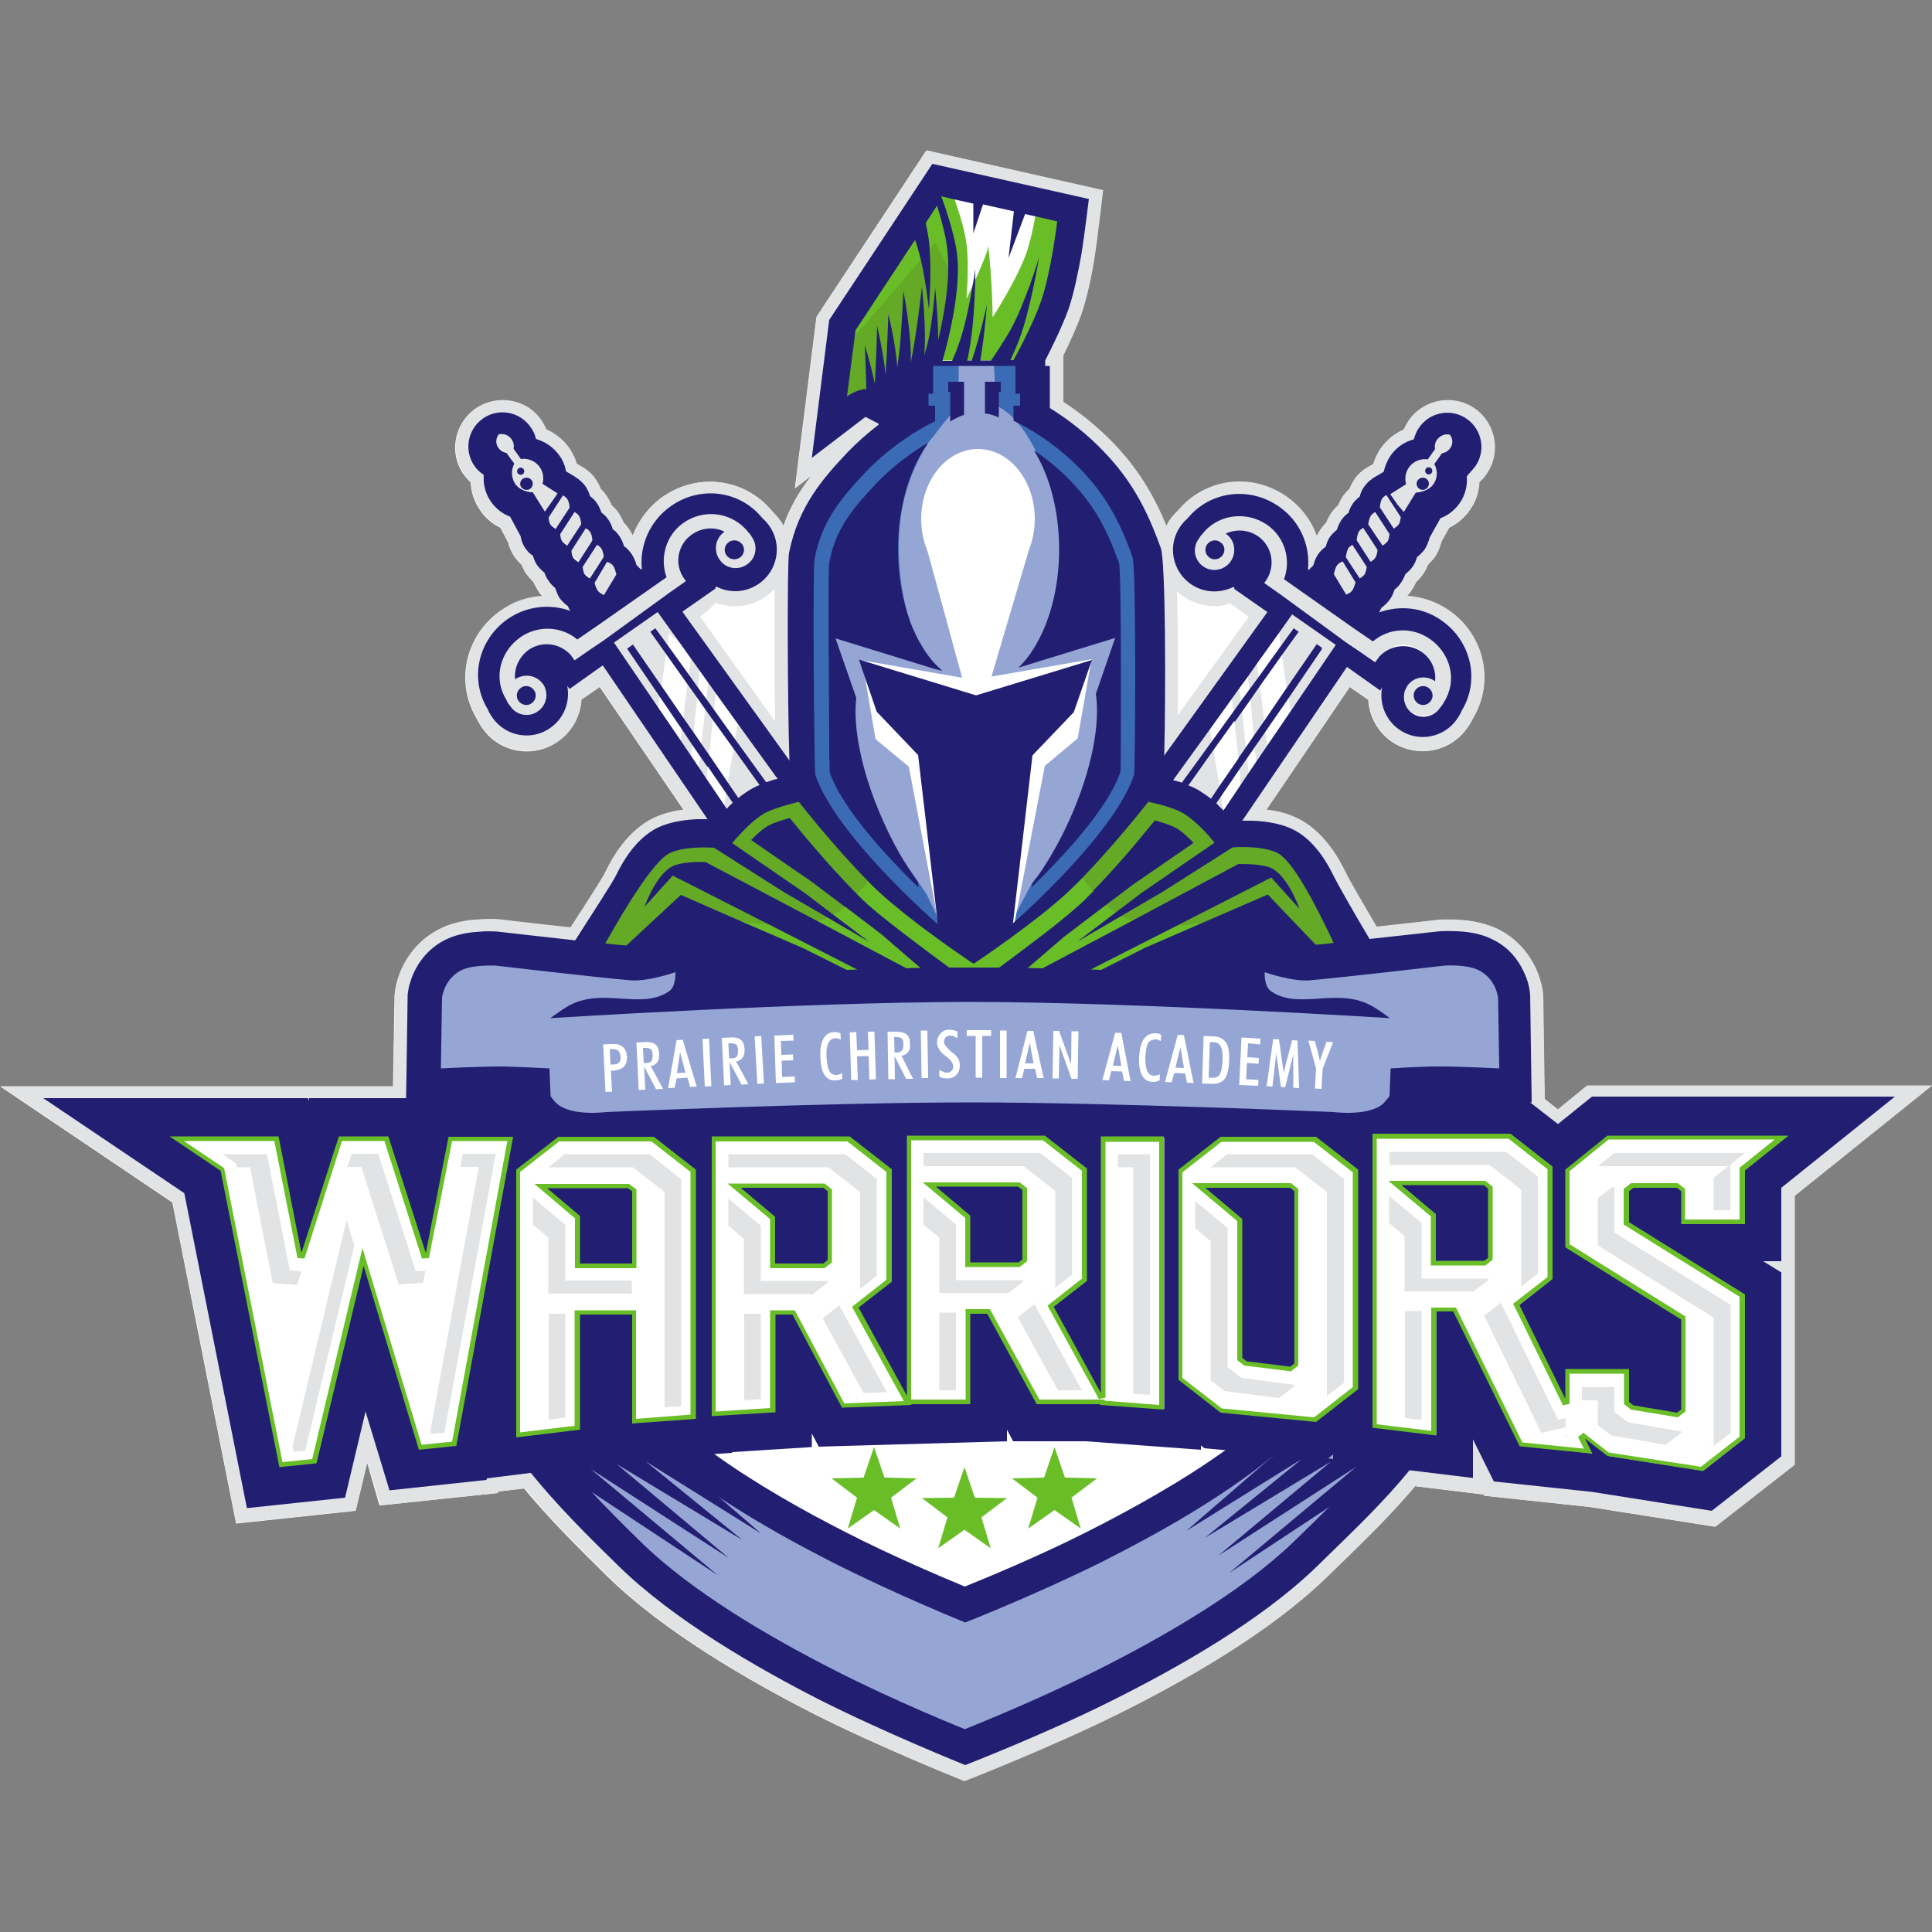
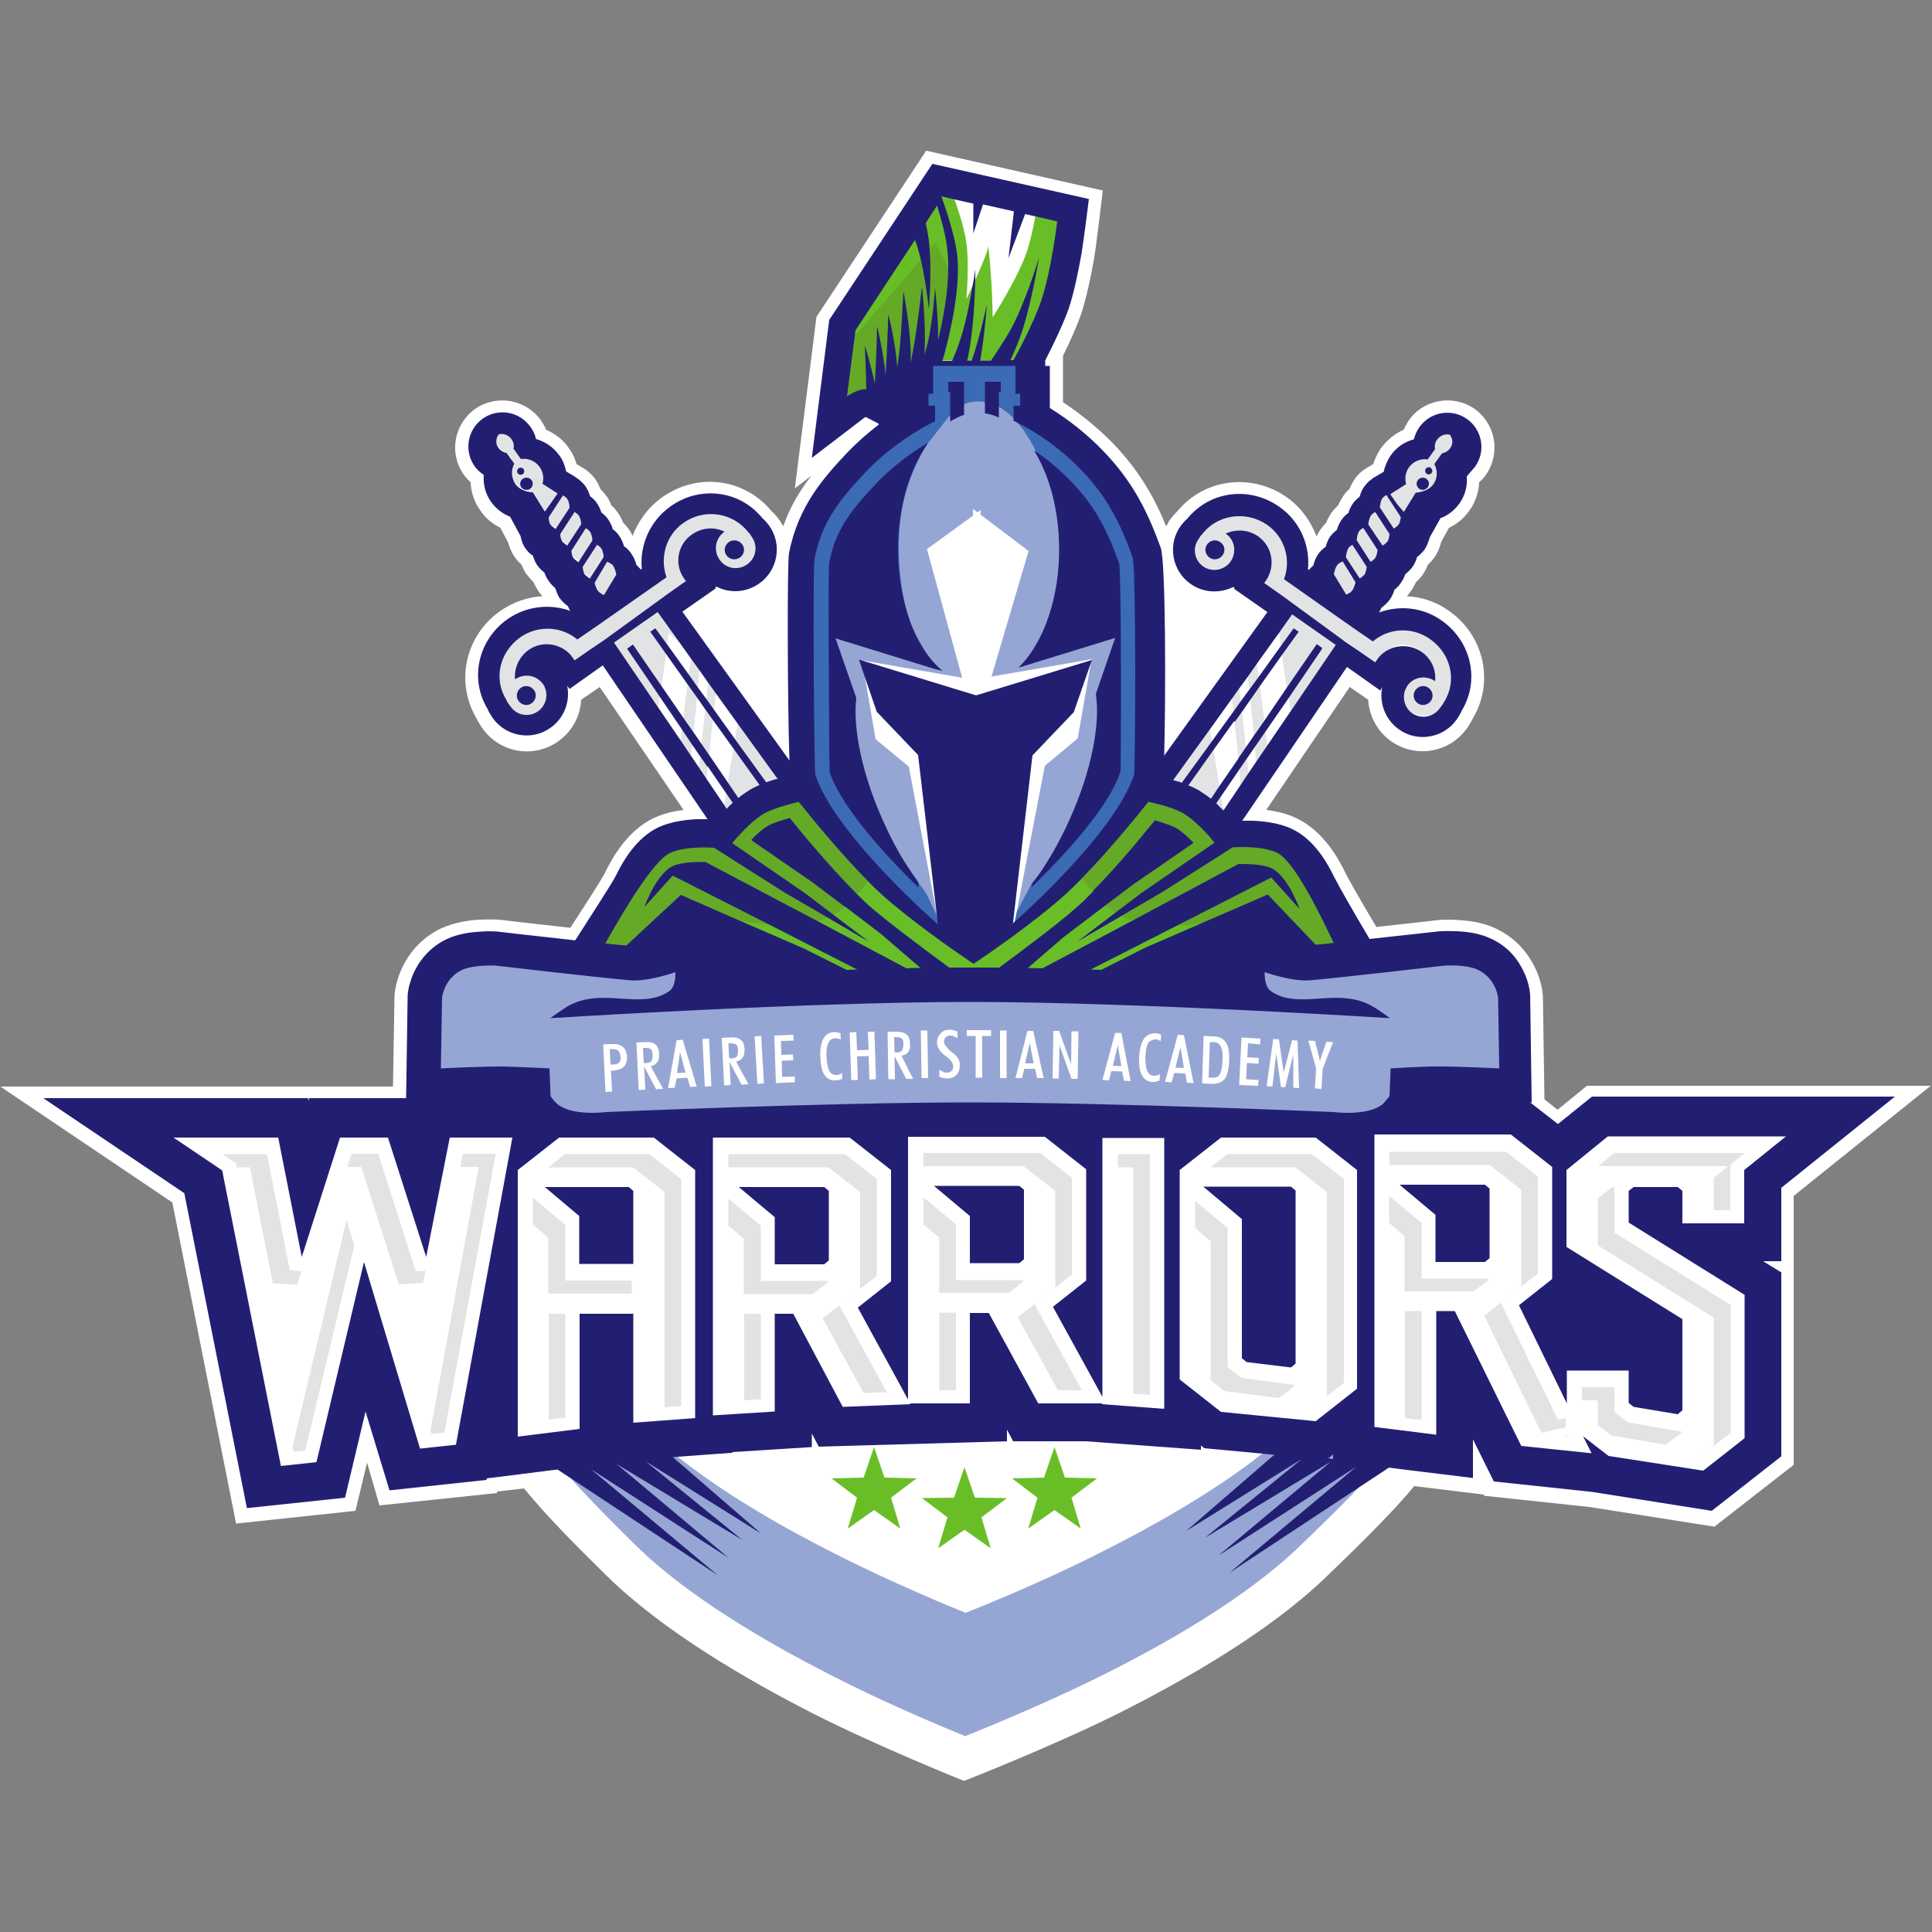
<svg xmlns="http://www.w3.org/2000/svg" id="Layer_1" x="0px" y="0px" viewBox="0 0 500 500" style="enable-background:new 0 0 500 500;" xml:space="preserve">
  <rect x="0" y="0" width="500" height="500" fill="#808080" stroke="none" />
  <style type="text/css">	.st0{fill:#FFFFFF;}	.st1{fill-rule:evenodd;clip-rule:evenodd;fill:#E2E3E4;}	.st2{fill:#E2E3E4;}	.st3{fill:#96A6D4;}	.st4{fill-rule:evenodd;clip-rule:evenodd;fill:#96A6D4;}	.st5{fill-rule:evenodd;clip-rule:evenodd;fill:#221F73;}	.st6{fill:#64AA27;}	.st7{fill:#69BE28;}	.st8{fill:#3B6BB4;}	.st9{fill:#231F20;}	.st10{fill-rule:evenodd;clip-rule:evenodd;fill:#69BE28;}	.st11{fill-rule:evenodd;clip-rule:evenodd;fill:#FFFFFF;}	.st12{fill:#221F73;}</style>
  <g>
    <path class="st0" d="M499.8,280.9l-35.6,28.6v69.6l-20.5,16l-32.4-5.1l-27.2-2.9l-0.1-0.3l-18-2.2c-2.8,3.4-5.9,6.7-9.1,10  c-4.4,4.5-9,9-13.9,13.7c-15,14.4-37,26.8-53.7,35.2c-17.3,8.6-39.8,17.4-39.8,17.4s-22.3-8.9-39.4-17.6  c-16.4-8.4-38.2-20.9-53-35.4c-7.3-7.2-14.8-14.6-21.5-22.7l-6.9,0.8l-0.1,0.4l-30.4,3.2L95,378.5l-3,12.5l-30.9,3.3l-16.5-83.1  l-44.5-30h101.6l0.4-23.5c0,0,0.1-1.6,0.5-3.1c0.3-1.1,0.7-2.6,1.5-4.2c1.5-3.2,4.6-7.6,10.2-10.2c3.8-1.7,7.9-2.1,9.9-2.2  c2.5-0.1,4.9,0,4.9,0s9.2,1.1,18.5,2.1c4.5-6.9,8.3-12.8,9-14.3c1.8-3.7,5.7-10.8,12.6-14.1c2.6-1.2,5.3-1.8,7.7-2.1l-21.7-31.8  l-4.8,3.3c-0.2,4.2-2.3,8.2-6,10.8c-6.4,4.5-15.2,2.9-19.6-3.5c-0.5-0.7-1.1-1.7-1.6-2.7c-5.5-9.5-2.6-21.4,6.3-27.6  c3.3-2.3,7.1-3.6,10.9-3.8c-0.5-0.5-0.9-1-1.3-1.7c-0.4-0.7-0.8-1.3-1-1.9c-0.6-0.6-1.3-1.4-2-2.3c-0.5-0.8-0.8-1.5-1.1-2.2  c-0.6-0.6-1.3-1.3-1.9-2.2c-1-1.5-1.4-2.9-1.6-3.6l-2-3.8c-2-1-3.9-2.5-5.2-4.5c-1.6-2.2-2.4-4.8-2.5-7.3c-0.7-0.6-1.3-1.3-1.8-2  c-3.9-5.5-2.5-13.1,3-17c5.5-3.8,13.1-2.5,17,3c0.5,0.8,1,1.5,1.3,2.4c2.3,1,4.5,2.6,6,4.9c0.9,1.2,1.5,2.6,1.9,4l1,0.6  c0.2,0.1,0.7,0.4,1.3,0.8c0.6,0.4,1.3,1,2,1.8c1,1.1,1.5,2.3,1.9,3.3c0.3,0.3,0.7,0.7,1,1.1c0.9,1,1.5,2.1,1.8,3.1  c0.4,0.3,0.8,0.7,1.1,1.1c1,1.2,1.6,2.4,2,3.4c0.3,0.3,0.6,0.6,0.9,1c0.7,0.8,1.2,1.6,1.5,2.4c1.5-3.9,4.1-7.5,7.8-10.1  c9-6.3,21-4.9,28.1,3.6c0.7,0.6,1.5,1.5,2.1,2.4c0.4,0.5,0.7,1.1,1,1.6c1.8-5.2,4.5-9.5,7.3-13.1l-4.3,3.3l5.6-44.4l28.4-43  l45.7,10.3c0,0-1.5,12.9-2.2,17.3c-0.8,4.7-2,10.4-3.4,14.7c-1.1,3.1-2.9,7.2-4.7,10.8v12c4.4,2.9,8.9,6.5,13,10.7  c6.3,6.6,10.3,13.1,13.7,21.4c0.3-0.5,0.6-1,0.9-1.6c0.6-0.8,1.4-1.7,2.1-2.4c7-8.4,19.1-9.8,28.1-3.6c3.7,2.6,6.3,6.2,7.8,10.2  c0.4-0.8,0.9-1.6,1.6-2.5c0.3-0.4,0.6-0.7,0.9-1c0.4-1,1-2.2,2-3.4c0.4-0.4,0.8-0.8,1.1-1.1c0.4-0.9,1-2,1.8-3.1  c0.3-0.4,0.7-0.8,1.1-1.1c0.4-1,1-2.1,1.9-3.3c0.7-0.8,1.4-1.4,2-1.8c0.6-0.4,1.1-0.7,1.3-0.8l1-0.6c0.4-1.4,1.1-2.7,1.9-4  c1.6-2.2,3.7-3.9,6-4.9c0.3-0.8,0.8-1.6,1.3-2.4c3.8-5.5,11.5-6.8,17-3c5.5,3.9,6.8,11.5,3,17c-0.5,0.8-1.1,1.4-1.8,2  c-0.1,2.5-0.9,5.1-2.5,7.3c-1.4,2-3.2,3.5-5.3,4.5l-2,3.6c-0.2,0.7-0.6,2.3-1.6,3.8c-0.6,0.9-1.3,1.6-1.9,2.2  c-0.2,0.6-0.6,1.4-1.1,2.2c-0.6,0.9-1.3,1.7-2,2.3c-0.2,0.6-0.6,1.2-1,1.9c-0.4,0.6-0.9,1.2-1.3,1.7c3.8,0.2,7.6,1.4,10.9,3.8  c8.9,6.2,11.8,18.1,6.3,27.6c-0.5,1-1.1,2-1.6,2.7c-4.5,6.4-13.2,7.9-19.6,3.5c-3.7-2.6-5.8-6.7-6-10.8l-4.8-3.3l-21.6,31.8  c2.4,0.3,5.3,0.9,7.9,2.2c6.9,3.3,10.8,10.4,12.6,14.1c0.8,1.7,4.2,7.6,8,14c8.4-0.9,16.1-1.8,16.1-1.8s2.3-0.2,4.9,0  c2,0.1,6.2,0.4,9.9,2.2c5.6,2.6,8.6,6.9,10.2,10.2c0.8,1.6,1.2,3.1,1.5,4.2c0.4,1.5,0.5,3.1,0.5,3.1l0.4,26.7l3.4,2.7l7.6-6.2  H499.8z" />
    <g>
-       <path class="st1" d="M410.8,280.9l-7.6,6.2l-3.4-2.7l-0.4-26.7c0,0-0.1-1.6-0.5-3.1c-0.3-1.1-0.7-2.6-1.5-4.2   c-1.5-3.2-4.6-7.6-10.2-10.2c-3.8-1.7-7.9-2.1-9.9-2.2c-2.5-0.1-4.9,0-4.9,0s-7.7,0.9-16.1,1.8c-3.8-6.4-7.2-12.3-8-14   c-1.8-3.7-5.7-10.8-12.6-14.1c-2.6-1.3-5.5-1.9-7.9-2.2l21.6-31.8l4.8,3.3c0.2,4.2,2.3,8.2,6,10.8c6.4,4.5,15.2,2.9,19.6-3.5   c0.5-0.7,1.1-1.7,1.6-2.7c5.5-9.5,2.6-21.4-6.3-27.6c-3.3-2.3-7.1-3.6-10.9-3.8c0.5-0.5,0.9-1,1.3-1.7c0.4-0.7,0.8-1.3,1-1.9   c0.6-0.6,1.3-1.4,2-2.3c0.5-0.8,0.8-1.5,1.1-2.2c0.6-0.6,1.3-1.3,1.9-2.2c1-1.5,1.4-3.1,1.6-3.8l2-3.6c2-1,3.9-2.5,5.3-4.5   c1.6-2.2,2.4-4.8,2.5-7.3c0.7-0.6,1.3-1.3,1.8-2c3.9-5.5,2.5-13.1-3-17c-5.5-3.8-13.1-2.5-17,3c-0.5,0.8-1,1.5-1.3,2.4   c-2.3,1-4.5,2.6-6,4.9c-0.9,1.2-1.5,2.6-1.9,4l-1,0.6c-0.2,0.1-0.7,0.4-1.3,0.8c-0.6,0.4-1.3,1-2,1.8c-1,1.1-1.5,2.3-1.9,3.3   c-0.4,0.3-0.7,0.7-1.1,1.1c-0.9,1-1.5,2.1-1.8,3.1c-0.4,0.3-0.8,0.7-1.1,1.1c-1,1.2-1.6,2.4-2,3.4c-0.3,0.3-0.6,0.6-0.9,1   c-0.7,0.8-1.2,1.7-1.6,2.5c-1.4-4-4-7.5-7.8-10.2c-9-6.3-21-4.9-28.1,3.6c-0.7,0.6-1.5,1.5-2.1,2.4c-0.4,0.5-0.7,1-0.9,1.6   c-3.4-8.2-7.4-14.8-13.7-21.4c-4.1-4.2-8.5-7.8-13-10.7v-12c1.7-3.6,3.6-7.6,4.7-10.8c1.5-4.3,2.7-10.1,3.4-14.7   c0.7-4.4,2.2-17.3,2.2-17.3l-45.7-10.3l-28.4,43l-5.6,44.4l4.3-3.3c-2.9,3.7-5.5,7.9-7.3,13.1c-0.3-0.6-0.6-1.1-1-1.6   c-0.6-0.8-1.4-1.7-2.1-2.4c-7-8.4-19.1-9.8-28.1-3.6c-3.7,2.6-6.3,6.2-7.8,10.1c-0.4-0.8-0.9-1.6-1.5-2.4c-0.3-0.4-0.6-0.7-0.9-1   c-0.4-1-1-2.2-2-3.4c-0.4-0.4-0.8-0.8-1.1-1.1c-0.4-0.9-1-2-1.8-3.1c-0.3-0.4-0.7-0.8-1-1.1c-0.4-1-1-2.1-1.9-3.3   c-0.7-0.8-1.4-1.4-2-1.8c-0.6-0.4-1.1-0.7-1.3-0.8l-1-0.6c-0.4-1.4-1.1-2.7-1.9-4c-1.6-2.2-3.7-3.9-6-4.9   c-0.3-0.8-0.8-1.6-1.3-2.4c-3.8-5.5-11.4-6.8-17-3c-5.5,3.9-6.8,11.5-3,17c0.5,0.8,1.1,1.4,1.8,2c0.1,2.5,0.9,5.1,2.5,7.3   c1.4,2,3.2,3.5,5.2,4.5l2,3.8c0.2,0.7,0.6,2.2,1.6,3.6c0.6,0.9,1.3,1.6,1.9,2.2c0.2,0.6,0.6,1.4,1.1,2.2c0.6,0.9,1.3,1.7,2,2.3   c0.2,0.6,0.6,1.2,1,1.9c0.4,0.6,0.9,1.2,1.3,1.7c-3.8,0.2-7.6,1.4-10.9,3.8c-8.9,6.2-11.8,18.1-6.3,27.6c0.5,1,1.1,2.1,1.6,2.7   c4.5,6.4,13.2,7.9,19.6,3.5c3.7-2.6,5.8-6.7,6-10.8l4.8-3.3l21.7,31.8c-2.4,0.3-5.1,0.9-7.7,2.1c-6.9,3.3-10.8,10.4-12.6,14.1   c-0.7,1.4-4.5,7.4-9,14.3c-9.3-1-18.5-2.1-18.5-2.1s-2.3-0.2-4.9,0c-2,0.1-6.2,0.4-9.9,2.2c-5.6,2.6-8.6,6.9-10.2,10.2   c-0.8,1.6-1.2,3.1-1.5,4.2c-0.4,1.5-0.5,3.1-0.5,3.1l-0.4,23.5H0.2l44.5,30l16.5,83.1l30.9-3.3l3-12.5l3.4,11.2l30.4-3.2l0.1-0.4   l6.9-0.8c6.7,8.1,14.2,15.5,21.5,22.7c14.7,14.5,36.5,27,53,35.4c17.1,8.7,39.4,17.6,39.4,17.6s22.5-8.8,39.8-17.4   c16.7-8.3,38.7-20.7,53.7-35.2c4.8-4.7,9.5-9.2,13.9-13.7c3.2-3.3,6.3-6.7,9.1-10l18,2.2l0.1,0.3l27.2,2.9l32.4,5.1l20.5-16v-69.6   l35.6-28.6H410.8z M456.5,322.6h-15.4l15.4,9.6v43.1L441.6,387l-29.3-4.6l-23.2-2.5l-5-10.1l-7.5,1.8v6.6l-9.3-1.1l-4.6-0.6   l-1.5,1.8c-0.1,0.1-0.2,0.2-0.2,0.3c-0.1,0.1-0.2,0.2-0.3,0.4c-0.3,0.3-0.6,0.7-0.8,1c-2.6,3.1-5.5,6.2-8.5,9.3   c-4.3,4.5-8.9,8.9-13.7,13.5c-14.1,13.6-35.2,25.6-51.8,33.8c-14.2,7.1-31.1,14-36.3,16c-5.1-2.1-21.9-9-35.9-16.2   c-16.4-8.3-37.2-20.4-51.1-34c-7.2-7.1-14.4-14.2-20.8-21.9c-0.5-0.5-0.9-1.1-1.3-1.7l-1.5-1.9l-4.6,0.6l-12.1,1.5l-0.1,0.3   l-18.3,1.9L94.2,349L85.9,384l-18.5,2l-15.8-79.4l-26.3-17.7h84l0.5-30.8c0-0.3,0.1-0.9,0.3-1.6c0.2-0.7,0.5-1.7,1-2.8   c1-2.2,2.9-4.9,6.4-6.5c2.4-1.1,5.2-1.4,7.1-1.5c1.9-0.1,3.5,0,3.8,0c1.3,0.2,11.1,1.3,20.3,2.3l2.6,0.3l1-1.5l0.4-0.7   c0.5-0.8,1-1.5,1.5-2.3c4.2-6.5,8.2-12.6,9.1-14.6c1.8-3.6,4.7-8.5,9-10.5c2.6-1.2,6-1.6,8.4-1.7c0.6,0,1.3,0,2,0l5.8,0.1l2.1,0   l0.3,0l-0.2-0.2l-0.9-1.4l-2.2-3.3l-0.7-1.1l-0.2-0.3l-2.9-4.2l-3.4-5l-1.9-2.8l-3-4.5l-5.8-8.5l-12.7-18.7l-14,9.8l-2,1.4l0,0h0   l1.3,0.2l0.1,0.7c0.2,0.9,0.2,1.7,0,2.6c-0.3,1.5-1.2,3-2.6,4c-2.9,2-6.9,1.3-8.9-1.6c-0.3-0.5-0.7-1.1-0.9-1.5l-0.1-0.3l-0.2-0.3   c-1.7-2.8-2.2-6-1.6-9c0.6-3.3,2.5-6.5,5.6-8.6c3.7-2.6,8.3-3.1,12.3-1.6l4.8,1.7l4.5,1.6l0.7,0.3l0.8,0.3l-0.3-0.6l-0.3-0.6   l-1.9-3.4l-1.1-2l-1.9-3.5c-0.2-0.3-0.3-0.6-0.4-0.8l-0.5-1.1l-1-0.7c-0.5-0.3-0.9-0.8-1.2-1.2c-0.2-0.4-0.4-0.8-0.5-1.2l-0.4-1.3   l-1.1-0.9c-0.4-0.3-0.7-0.6-0.9-1c-0.2-0.3-0.3-0.7-0.5-1l-0.4-1.2l-1-0.8c-0.4-0.3-0.8-0.8-1.1-1.1c-0.2-0.3-0.4-0.8-0.5-1.1   l-0.4-1.3l-1.1-0.8c-0.4-0.3-0.8-0.7-1-1c-0.3-0.5-0.5-1-0.6-1.4l-0.1-0.3l-0.1-0.6l-3.8-6.9l-1.5-0.6c-1.1-0.4-2.2-1.2-2.9-2.3   c-0.9-1.3-1.2-2.8-1.1-4.2l0.2-2.6l-2.2-1.4c-0.5-0.3-0.9-0.7-1.2-1.2c-1.4-2-0.9-4.8,1.1-6.3c0.1-0.1,0.2-0.1,0.3-0.2   c2-1.2,4.6-0.6,5.9,1.3c0.3,0.5,0.6,1,0.7,1.6l0.6,2.5l2.5,0.7c1.4,0.4,2.6,1.2,3.5,2.5c0.5,0.8,0.9,1.7,1.1,2.5l0.3,2l4,2.3   c0.1,0.1,0.4,0.2,0.7,0.4c0.3,0.2,0.5,0.4,0.7,0.6c0.4,0.4,0.6,1,0.7,1.5l0.4,1.4l1.2,0.9c0.3,0.2,0.5,0.4,0.7,0.6   c0.3,0.4,0.5,0.9,0.7,1.4l0.4,1.4l1.1,0.8c0.3,0.2,0.5,0.4,0.7,0.6c0.4,0.4,0.6,1,0.8,1.5l0.4,1.3l1.1,0.9   c0.2,0.2,0.5,0.4,0.7,0.7c0.2,0.2,0.4,0.5,0.5,0.9c0.1,0.2,0.2,0.5,0.2,0.7l0.4,1.5l1.3,0.9c0.2,0.1,0.3,0.2,0.5,0.4   c0.5,0.5,0.8,1.3,1,1.8l0.1,0.3l0.3,0.9l0,0.1l3.6,3.6l1,1l5.3-3.7l-0.2-1.5l-0.1-1c-0.1-1.5,0-3.1,0.3-4.5c0.8-3,2.6-5.8,5.3-7.7   c5.8-4.1,13.5-3.1,17.9,2.3l0.2,0.2l0.2,0.2c0.4,0.4,0.9,0.9,1.2,1.3c1,1.5,1.4,3.3,1,5c-0.3,1.5-1.2,3-2.6,4   c-2,1.4-4.6,1.5-6.6,0.5l-2.6-1.4l-3.7,3.3l-9.2,6.5l-1.3,0.9l7.3,10.1l1.2,1.6l2.2,3.1l2.2,3.1l2,2.8l5.8,8l10.4,14.5l0.4,0.5   l0.8,1.1l2.7,3.8l1.1,1.5l2.4,3.4l0-0.8l-0.1-2l-0.3-11.3c-0.5-14.7-0.5-50.8-0.1-52.5c2.1-10.9,7.7-17.3,14-23.9   c2.2-2.3,4.8-4.6,7.6-6.8l1.6-1.2l0.2-3.5l-1.4-2.3l-6.4-3.4l-2.2,1.2c-0.3,0.2-2.9,2.1-5.1,3.8l-1,0.7l2.4-18.6l0.2-1.9l0.5-4   L242.3,49l0.3-0.4l0.6-0.9l16.7,3.8l8.6,1.9l8.5,1.9c-0.4,3.2-0.9,7.5-1.4,10c-0.7,4.3-1.8,9.6-3.1,13.5   c-1.3,3.8-3.9,9.1-5.8,12.9l-0.5,0.9v6.8h1.2v8.9l2.1,1.3c4.4,2.7,8.9,6.2,13,10.5c6.6,6.9,10.3,13.6,13.9,23.5   c0.9,2.5,1,35.8,0.6,52l-0.3,10.5l-0.1,2.7l0,0.8l1.2-1.7l1-1.4l2.5-3.5l1.2-1.6l0.5-0.6L313,187l5.7-7.9l2-2.8l2.2-3.1l2.3-3.2   l4-5.5l4.9-6.8l-0.7-0.5l-11.6-8.1l-0.2-0.3c-0.2-0.3-0.4-0.5-0.5-0.7c-0.1-0.1-0.2-0.2-0.2-0.2l-0.3-0.2   c-0.2-0.1-0.8-0.7-0.8-0.7l-2.6,1.3c-2.1,1-4.6,1-6.6-0.5c-2.4-1.7-3.3-4.7-2.4-7.3c0.2-0.6,0.5-1.1,0.8-1.6   c0.3-0.4,0.8-0.9,1.2-1.3l0.2-0.2l0.2-0.2c4.4-5.4,12-6.4,17.9-2.3c4.1,2.9,6.1,7.6,5.6,12.3l-0.2,2.5l5.3,3.7l1.3-1.4l3.2-3.2   l0.3-1.1l0-0.1l0.1-0.2c0.2-0.5,0.5-1.3,1-1.8c0.1-0.1,0.3-0.3,0.5-0.4l1.3-0.9l0.4-1.5c0.1-0.5,0.4-1.1,0.8-1.6   c0.2-0.2,0.4-0.5,0.7-0.7l1.1-0.9l0.4-1.3c0.2-0.5,0.4-1.1,0.7-1.5c0.2-0.2,0.4-0.4,0.7-0.6l1.1-0.8l0.4-1.4   c0.2-0.5,0.4-1,0.7-1.4c0.2-0.2,0.4-0.4,0.7-0.6l1.2-0.9l0.4-1.4c0.1-0.5,0.4-1.1,0.7-1.5c0.2-0.2,0.4-0.4,0.7-0.6   c0.3-0.2,0.5-0.3,0.6-0.4l4-2.3l0.3-1.7l0-0.2c0-0.3,0.1-0.6,0.2-0.9c0.2-0.6,0.5-1.1,0.8-1.6c0.9-1.3,2.2-2.1,3.5-2.5l2.5-0.7   l0.6-2.5c0-0.1,0.1-0.3,0.1-0.4c0-0.1,0.1-0.2,0.1-0.3c0.1-0.3,0.3-0.6,0.5-0.9c1.4-2,4.2-2.5,6.3-1.1c0.2,0.2,0.5,0.4,0.7,0.6   c1.4,1.5,1.7,3.9,0.4,5.7c-0.3,0.5-0.8,0.9-1.2,1.2l-2.2,1.4l0.2,2.6c0.1,1.4-0.2,2.9-1.1,4.2c-0.8,1.1-1.8,1.8-2.9,2.3l-1.5,0.6   l-3.8,6.9l-0.1,0.6l-0.1,0.3c-0.1,0.4-0.3,0.9-0.6,1.4c-0.2,0.3-0.6,0.7-1,1l-1.1,0.8l-0.4,1.3c-0.1,0.4-0.3,0.8-0.5,1.1   c-0.3,0.4-0.7,0.8-1.1,1.1l-1,0.8l-0.4,1.2c-0.1,0.3-0.3,0.7-0.5,1c-0.2,0.3-0.6,0.7-0.9,1l-1.1,0.9l-0.4,1.3   c-0.1,0.4-0.3,0.8-0.5,1.2c-0.3,0.4-0.8,0.9-1.2,1.2l-1,0.7l-0.5,1.1c-0.1,0.2-0.2,0.5-0.4,0.8l-1.7,3l-1.3,2.5l-1.9,3.4l0,0.1   l-0.6,1.1l1.5-0.5l0.1,0l4.4-1.6l4.8-1.7c4-1.5,8.6-1,12.3,1.6c5.2,3.6,7.1,10,5,15.5c-0.3,0.7-0.6,1.4-1,2.1l-0.2,0.3l-0.1,0.3   c-0.2,0.4-0.6,1.1-0.9,1.5c-2,2.9-6,3.6-8.9,1.6c-2.1-1.5-3.1-4.1-2.6-6.5l0.1-0.7l0.1,0l1.2-0.2h0l0,0l-1.1-0.8l-14.9-10.4   l-13.1,19.3l-5.8,8.6l-3.1,4.5l-1.9,2.7l-5.7,8.4l-1.3,1.9l-2.3,3.4l-0.7,1l-0.1,0.2h0.3l1.5,0l6.6-0.1c0.8,0,1.5,0,2.3,0   c2.4,0.1,5.8,0.5,8.4,1.7c4.3,2.1,7.2,6.9,9,10.5c0.8,1.7,4.3,7.7,8.2,14.3c0.4,0.7,0.8,1.4,1.3,2.1l1.4,2.4l2.8-0.3   c0.7-0.1,1.5-0.2,2.2-0.2c7.7-0.8,14.7-1.7,15.9-1.8c0.3,0,2-0.1,3.8,0c1.9,0.1,4.7,0.4,7.1,1.5c3.5,1.6,5.4,4.3,6.4,6.5   c0.5,1.1,0.8,2.1,1,2.8c0.2,0.7,0.2,1.4,0.3,1.6l0.3,23.1l-9.5-0.5l20.7,16.2l10.2-8.3H478l-21.4,17.2V322.6z M181.2,159.6   c0.3-0.2,0.6-0.5,1-0.8c0.9-0.7,2-1.7,3-2.8c4.2,1.6,9.1,1.1,13-1.6c0.8-0.6,1.6-1.3,2.3-2c-0.1,9.1-0.1,23.3,0.1,34.3   L181.2,159.6z M306.2,154.3c3.7,2.6,8.2,3.2,12.2,1.9l4.8,3.4l-18.4,25.5c0.1-10.3,0.1-22.9-0.2-32.1   C305.1,153.5,305.6,153.9,306.2,154.3z M348.2,165.7L348.2,165.7l-0.7,1.2l1.5-0.5l0.1,0L348.2,165.7z M156.3,165.7l-0.9,0.6   l0.7,0.3l0.8,0.3l-0.3-0.6L156.3,165.7z" />
      <path class="st2" d="M371.2,162.6c-4.8-3.4-11.1-3.2-15.6,0.1l-4.1-2.9l-11-7.7l-6.2-4.3c1.5-5.4-0.5-11.3-5.3-14.7   c-5.9-4.2-14.2-3-18.6,2.7c-0.3,0.3-0.5,0.6-0.6,0.8c-0.1,0.2-0.2,0.4-0.4,0.6c-0.7,1.1-1.1,2.3-1.2,3.5c-0.1,2.2,0.9,4.3,2.8,5.7   c3,2.1,7.1,1.4,9.1-1.6c1.6-2.2,1.5-5.1,0.1-7.3c1.7-0.2,3.4,0.1,4.9,1.2c3.1,2.2,3.9,6.5,1.7,9.5c-0.1,0.1-0.2,0.2-0.3,0.4   l-0.2,0.2l-0.4,1.5l5.2,3.7l3.1,2.1l-0.9,1.3l-6.8,9.4l-1.6,2.2l-2.3,3.1l-2.2,3.1l-2,2.8l-5.8,8l-10.4,14.4l0.6,0.5l0.8,0.6   l0.8,0.6l1.2,0.9l0,0l0.8,0.7l0.6,0.4l5.2,4l0,0l0.8,0.6l0.6,0.4l2,1.5l0.9,0.7l0.2-0.3l0.3-0.4l0.2-0.3l6-8.8l1.9-2.8l3.1-4.5   l5.8-8.5l13.7-20.2l0.3,0.2l0.8,0.6l2.8,2l4.8,3.3l1.8-2.5c2.3-2.5,6.1-3,9-1c1.5,1,2.4,2.6,2.8,4.2c-2.5-0.6-5.2,0.4-6.8,2.6   c-0.5,0.8-0.9,1.6-1.1,2.5c-0.1,0.3-0.1,0.7-0.1,1c-0.1,2.1,0.9,4.2,2.8,5.6c3,2.1,7.1,1.4,9.1-1.6c0.1-0.2,0.4-0.5,0.6-0.8   c0.2-0.2,0.4-0.6,0.6-1c0.1-0.2,0.3-0.4,0.4-0.7C379,174,376.9,166.6,371.2,162.6z M377,110.5l-0.4-0.6l-0.5-0.1   c-1.8-0.4-3.7,0.3-4.8,1.9c-0.6,0.8-0.9,1.8-0.8,2.8v0.1l-0.1,0.2l-1,1.4c-2.1,0-4.1,1-5.4,2.8c-0.7,1.1-1.1,2.3-1.2,3.5   c0,0.3,0,0.6,0,0.9l-0.3,0.2l-2.5,1.7l-0.1-0.2l-1.2,0.7c-0.3,0.2-1,0.6-1.4,1.1c-0.5,0.5-0.7,1.2-0.8,1.7   c-0.1,0.4-0.2,0.9-0.2,1.2l-0.5,0.3c-0.3,0.2-1,0.6-1.4,1.1c-0.5,0.5-0.7,1.2-0.8,1.7c-0.1,0.4-0.2,0.7-0.2,1.1l-0.5,0.3   c-0.3,0.2-1,0.6-1.4,1.1c-0.5,0.5-0.7,1.2-0.8,1.7c-0.1,0.4-0.2,0.9-0.2,1.3l-0.4,0.2c-0.3,0.2-1,0.6-1.4,1.1   c-0.5,0.5-0.7,1.2-0.8,1.7c-0.1,0.5-0.2,1.1-0.2,1.5c-0.5,0.2-1.3,0.6-1.8,1.1c-0.5,0.5-0.8,1.3-1,1.8c-0.2,0.6-0.3,1.1-0.4,1.5   l-0.1,0.5l0,0l4.1,6.9l1.2-0.6c0.5-0.2,1.3-0.7,1.9-1.3c0.4-0.5,0.7-1.1,0.9-1.5c0.2-0.4,0.3-0.9,0.4-1.2l0.6-0.4   c0.4-0.3,1.2-0.8,1.7-1.5c0.3-0.4,0.4-0.9,0.5-1.2c0.1-0.4,0.2-0.7,0.2-1l0-0.3l0.4-0.2c0.4-0.3,1.2-0.9,1.7-1.5   c0.3-0.4,0.4-0.9,0.5-1.2c0.1-0.4,0.2-0.7,0.2-1.1l0.5-0.3c0.4-0.3,1.2-0.8,1.7-1.5c0.3-0.4,0.4-0.9,0.5-1.2   c0.1-0.4,0.2-0.7,0.2-1l0-0.2l0.5-0.3c0.4-0.3,1.2-0.8,1.7-1.5c0.3-0.4,0.4-0.9,0.5-1.2c0.1-0.3,0.1-0.5,0.2-0.8l3.5-5.8   c1.7-0.2,3.7-1,4.8-2.6c1.3-1.8,1.5-4,0.7-6l1.2-1.6c0.9-0.3,1.8-0.9,2.4-1.8c0.5-0.8,0.8-1.7,0.8-2.5   C377.8,112.1,377.5,111.2,377,110.5z M171.8,156.9l-0.6-0.8l3.1-2.1l5.2-3.7l-0.4-1.5l-0.2-0.2c-0.1-0.1-0.2-0.2-0.3-0.4   c-2.2-3.1-1.4-7.4,1.7-9.5c1.5-1,3.2-1.4,4.9-1.2c-1.4,2.2-1.4,5.1,0.1,7.3c2.1,3,6.2,3.7,9.1,1.6c0.9-0.6,1.6-1.4,2-2.3   c1.1-2.1,1-4.7-0.4-6.8c-0.1-0.2-0.3-0.4-0.4-0.6c-0.1-0.2-0.4-0.5-0.6-0.8c-4.4-5.7-12.7-6.8-18.6-2.7c-3.3,2.3-5.3,5.9-5.7,9.6   c-0.2,1.7-0.1,3.4,0.4,5.1l-0.7,0.5l-6.1,4.3l-11.1,7.8l-3.4,2.4c-4.5-3.2-10.8-3.4-15.6-0.1c-3.6,2.5-5.8,6.4-6,10.5   c-0.2,2.6,0.5,5.2,2,7.6c0.2,0.4,0.4,0.8,0.6,1c0.2,0.3,0.4,0.6,0.6,0.8c2.1,3,6.2,3.7,9.1,1.6c0.9-0.6,1.6-1.4,2-2.3   c0.8-1.5,1-3.2,0.5-4.9c-0.2-0.7-0.5-1.3-0.9-2c-1.6-2.2-4.3-3.2-6.8-2.6c0.3-1.7,1.3-3.2,2.8-4.2c2.9-2,6.7-1.5,9,1l1.8,2.5   l4.8-3.3l2.5-1.8l0.5-0.3l1-0.7l12.6,18.5l5.8,8.5l3,4.4l1.9,2.8l2,3l4.6,6.7l0.4,0.5l0.7,1.1l0.2-0.2l2-1.5l1.2-0.9l0.2-0.2   l0.6-0.5l4.6-3.5l1.2-0.9l0.2-0.2l0.6-0.5l0.8-0.6l0.6-0.5l0.8-0.6l1.3-1L171.8,156.9z M161.3,147.2c-0.1-0.3-0.2-0.9-0.4-1.5   c-0.2-0.5-0.5-1.3-1-1.8c-0.5-0.6-1.4-0.9-1.8-1.1l-0.1,0l-1.1-0.4l-0.1,0l-0.8,1.3l-3.4,5.7l0.1,0.3l0.1,0.4l0,0.1   c0.1,0.3,0.2,0.8,0.4,1.2c0.2,0.5,0.5,1.1,0.9,1.5c0.5,0.6,1.4,1,1.8,1.3l1.2,0.6l3.5-5.8l0.7-1.1L161.3,147.2z M157.9,141.3   c-0.1-0.5-0.4-1.2-0.8-1.7c-0.4-0.5-1-0.9-1.4-1.1l-0.4-0.2c0-0.4-0.1-0.8-0.2-1.3c-0.1-0.5-0.4-1.2-0.8-1.7   c-0.4-0.5-1-0.9-1.4-1.1l-0.5-0.3c0-0.3-0.1-0.7-0.2-1.1c-0.1-0.5-0.4-1.2-0.8-1.7c-0.4-0.5-1-0.9-1.4-1.1l-0.5-0.3   c0-0.4-0.1-0.8-0.2-1.2c-0.1-0.5-0.4-1.2-0.8-1.7c-0.4-0.5-1-0.9-1.4-1.1l-1.2-0.7l-0.1,0.2l-2.8-1.9c0.2-1.5-0.2-3.1-1.1-4.4   c-1.3-1.8-3.3-2.8-5.4-2.8l-1.1-1.6c0-1-0.2-2-0.8-2.9c-1.1-1.6-3-2.3-4.8-1.9l-0.5,0.1l-0.4,0.6c-0.4,0.5-0.6,1.1-0.7,1.7   c-0.2,1.1,0,2.3,0.7,3.3c0.6,0.9,1.5,1.5,2.4,1.8l1.2,1.6c-0.7,1.9-0.5,4.2,0.7,6c1.1,1.6,3.1,2.4,4.8,2.6l3.5,5.8   c0,0.2,0.1,0.5,0.2,0.8c0,0.2,0.1,0.4,0.2,0.6v0c0.1,0.2,0.2,0.4,0.3,0.6c0.5,0.7,1.3,1.2,1.7,1.5l0.5,0.3l0,0.2   c0.1,0.3,0.1,0.7,0.2,1c0,0.2,0.1,0.4,0.2,0.6c0.1,0.2,0.2,0.4,0.3,0.6c0.5,0.7,1.3,1.2,1.7,1.5l0.5,0.4c0,0.3,0.1,0.7,0.2,1   c0.1,0.2,0.1,0.4,0.2,0.6v0c0.1,0.2,0.2,0.4,0.3,0.6c0.5,0.7,1.3,1.3,1.7,1.5l0.4,0.2l0,0.3c0,0.3,0.1,0.7,0.2,1   c0.1,0.2,0.1,0.4,0.2,0.6s0.2,0.4,0.3,0.6c0.5,0.7,1.3,1.2,1.7,1.5l0.6,0.4l0-0.1l-0.1-0.4l-0.1-0.3l3.4-5.7l0.8-1.3l0.1,0   l1.1,0.4l0.1,0C158.1,142.3,158,141.8,157.9,141.3z" />
      <path class="st3" d="M215.9,402c14.7,7.5,30.5,14,34,15.4c3.5-1.4,19.5-7.8,34.3-15.3c15.4-7.7,34.5-18.5,48-30.5l0.7-0.6   l26.4,5.4l-2.2,2.5c-2.3,2.6-4.7,5.3-7.2,7.9c-4.3,4.4-8.9,8.9-13.7,13.5c-13.8,13.3-34.7,25.2-51.2,33.4   c-16.9,8.4-35.2,15.6-35.2,15.6s-18.1-7.2-34.8-15.8c-16.3-8.3-36.9-20.2-50.5-33.6c-6.1-6-12-11.9-17.3-17.9l-2.3-2.6l27.8-4.5   l0.7,0.5C186.1,385.9,202.4,395.2,215.9,402z" />
      <path class="st4" d="M390,257.3c0,0,0-0.5-0.2-1.2c-0.2-0.6-0.4-1.4-0.8-2.3c-0.8-1.8-2.4-4-5.3-5.3c-1.9-0.9-4.4-1.1-6.2-1.2   c-1.9-0.1-3.4,0-3.4,0s-25.6,3-34.8,3.8c-4.1,0.4-10.8-2-10.9-2l-2.4-0.9c0,0-0.2,3.7,0,5c0.2,1.1,0.7,3.1,2.3,4.2   c1.5,1,3,1.6,4.6,2c-23.1-1.2-56.3-2.7-81.3-2.7c-25,0-58.2,1.5-81.4,2.7c1.6-0.4,3.1-1,4.6-2c1.6-1.1,2.1-3,2.3-4.2   c0.2-1.3,0-5,0-5l-2.4,0.9c-0.1,0-6.8,2.4-10.9,2c-9.2-0.8-34.8-3.8-34.8-3.8s-1.5-0.1-3.4,0c-1.8,0.1-4.3,0.4-6.2,1.2   c-2.8,1.3-4.4,3.5-5.3,5.3c-0.4,0.9-0.7,1.7-0.8,2.3c-0.2,0.7-0.2,1.2-0.2,1.2l-0.3,20.5c0,0,11.6-0.6,17.7-0.5   c3.3,0,8,0.2,10.4,0.4l0.2,6c0,0,0.6,0.8,0.9,1.2c0.3,0.4,0.8,0.9,1.2,1.3c2.4,2.3,6.3,2.8,9.1,3c2.6,0.1,4.8-0.1,5.3-0.2   c2.3-0.1,58.1-2.5,94-2.5c36,0,91.7,2.4,94.1,2.5c0.5,0.1,2.7,0.3,5.3,0.2c2.8-0.1,6.6-0.7,9.1-3c0.4-0.4,0.9-0.9,1.2-1.3   c0.3-0.4,0.9-1.2,0.9-1.2l0.2-6c2.5-0.1,7.1-0.3,10.4-0.4c6.1,0,17.7,0.5,17.7,0.5L390,257.3z M162.8,259.6   c-5,0.3-9.3,0.5-12.6,0.7c3.3-1.2,6.8-1.1,10.7-0.8C161.5,259.6,162.2,259.6,162.8,259.6z M352.6,260.4c-3.3-0.2-7.6-0.5-12.6-0.7   c0.7,0,1.3-0.1,2-0.1C345.8,259.3,349.3,259.1,352.6,260.4z" />
-       <path class="st5" d="M358.3,374.6c-0.4,0.5-0.7,0.9-1.1,1.3c-0.7,0.9-1.5,1.8-2.3,2.6c-0.2,0.2-0.4,0.5-0.6,0.7   c-1.9,2.2-3.9,4.3-6,6.5c-1.3,1.3-2.5,2.6-3.9,3.9c-3.1,3.1-6.4,6.3-9.7,9.5c-13.6,13.1-34.2,24.8-50.7,33.1   c-16.8,8.4-34.3,15.3-34.3,15.3s-17.4-6.9-34-15.4c-16.3-8.3-36.7-20.1-50-33.2c-4.4-4.3-8.7-8.6-12.8-13l0,0c-1.9-2-3.7-4-5.5-6   c-0.2-0.2-0.4-0.5-0.6-0.7c0,0-0.1-0.1-0.1-0.1c-1-1.1-1.9-2.2-2.8-3.4l-10,1.1c0.2,0.3,0.4,0.6,0.6,0.8c0.9,1.2,1.8,2.4,2.8,3.5   c6.9,8.5,14.7,16.3,22.5,23.9c14.3,14.1,35.7,26.4,52.1,34.8c17,8.6,37.9,17,37.9,17s21.1-8.2,38.2-16.8   c16.6-8.3,38.3-20.5,52.8-34.6c4.8-4.7,9.5-9.2,13.8-13.6c3.6-3.7,7-7.4,10.1-11.2c0.9-1,1.7-2.1,2.5-3.1c0.1-0.1,0.2-0.2,0.3-0.4   c0.2-0.3,0.5-0.6,0.7-0.9L358.3,374.6z M331.9,371.8l-9.8-0.3c-1.7,1.3-3.4,2.6-5.1,3.9c-11.3,8.1-24.5,15.4-36,21.2   c-12.3,6.2-25.4,11.6-31.3,14c-5.8-2.4-18.8-7.9-30.9-14.1c-10.8-5.5-23.1-12.4-33.8-20.1c-2.1-1.5-4.2-3-6.1-4.6l-11.8,1.3   c0.8,0.8,1.7,1.6,2.6,2.3c0.3,0.2,0.6,0.5,0.9,0.7c0.5,0.4,1,0.8,1.5,1.2c4.7,3.8,9.8,7.5,15.1,10.9c9.3,6.1,19.2,11.5,27.8,15.9   c16.7,8.5,34.8,15.8,34.8,15.8s18.3-7.2,35.2-15.6c14.1-7.1,31.4-16.7,44.7-27.7c1.9-1.5,3.7-3.1,5.4-4.7L331.9,371.8z" />
      <g>
        <path class="st6" d="M251.9,247.9c3.5-2.4,15.8-10.8,23.2-17.5c9.2-8.4,21.4-23.8,21.4-23.8l0.4-0.5c0,0,2,0.4,3.9,0.9    c1.8,0.5,4.2,1.3,5.9,2.2c2,1.2,4.2,3.2,5.8,4.8c1.6,1.7,3.4,3.9,3.4,3.9L296,231.6l-4,3l8.4-4.9l18.3-11.6c0,0,2.1-0.2,4.6-0.1    c2.4,0.1,5.4,0.4,7.7,1.5c3.7,1.7,6.4,6,8.1,9.6c1.8,3.7,11.5,19,11.5,19l-6.5,2.2l-16.5-18.4l-31.1,13.5l-18.6,9.3h-52    l-18.6-9.3l-31.1-13.5l-14.9,14.9l-8.4-0.4c0,0,9.9-13.7,11.7-17.4c1.7-3.6,4.4-7.9,8.1-9.6c2.2-1.1,5.3-1.4,7.7-1.5    c2.4-0.1,4.6,0.1,4.6,0.1l18.3,11.6l8.4,4.9l-4-3L188,217.9c0,0,1.8-2.2,3.4-3.9c1.6-1.7,3.8-3.7,5.8-4.8c1.7-1,4-1.7,5.9-2.2    c1.9-0.5,3.9-0.9,3.9-0.9s3.4,4.3,7.6,9.2c4.2,4.9,9.5,10.9,14.1,15.1C236.1,237.1,248.3,245.5,251.9,247.9z" />
        <path class="st6" d="M231.1,105.5c0,0-4.3-2.3-6-3.2c-2.4-1.3-5.7,1.2-5.9,1.3l-1.8,1.4l2.5-19.5l22.5-34.1l0.6,1.9    c1,3.2,2.2,7.6,2.7,11c1.4,10.2-2.2,24.5-4,30.7l-0.1,0.2L231.1,105.5z" />
        <path class="st7" d="M246.8,65.1c-0.7-5.9-4-14.9-4-14.9l-0.6-1.7l32.3,7.3c0,0-0.5,4.1-1.2,8.2c-0.7,4.2-1.7,9.3-3.1,13.2    c-2.2,6.4-7.5,16.1-7.5,16.1h-20.1l0.4-1.2C243,92.1,248,75.6,246.8,65.1z" />
        <path class="st8" d="M240.9,101.2v-7.2h23.2v7.2h1.2v5l-1.7,0v2.3c5.6,2.7,11.9,7,17.3,12.7c6.3,6.6,10,13.1,13.4,22.8    c1.1,3,0.8,55.7,0.4,56.9c-2.6,8.1-10.7,17.9-18,25.6c-7.3,7.7-15.9,15.1-15.9,15.1l5.4-46.6l10.8-11.2l4-11.5l-28.6,8.8    l-28.5-8.8l4,11.5l10.8,11.2l5.4,46.6c0,0-8.5-7.4-15.9-15.1c-7.3-7.7-15.3-17.5-18-25.6c-0.3-1.1-0.7-53.9-0.3-56.3    c2-10.3,7.3-16.4,13.5-22.9c4.8-5.1,11.6-10,17.7-13.2v-2.4h-1.7v-5H240.9z" />
        <path class="st9" d="M235.3,182.1l17.4,5.4l17.5-5.4l-9.6,10l-5.5,46.8c-1,0.7-1.9,1.4-2.8,2c-0.6-0.4-1.2-0.9-1.9-1.3l-5.5-47.4    L235.3,182.1z" />
        <path class="st4" d="M232.6,141.6c0-10.4,2.6-18.8,7.3-26.6c6.1-7.5,7.6-11.1,13.3-11.1c6,0,11,5.1,14.8,12.7    c3.3,6.7,6.7,15.2,6.7,25c0,20.8-10.1,37.8-21.4,37.8C241.8,179.3,232.6,162.4,232.6,141.6z" />
        <path class="st3" d="M215.3,164.5l17.4,1.3l19.9,4.8v12.8h-10.9l2.6,57.5l-4.5-9.5l-5.9-8.6c-3.5-2-7.2-8.3-9.7-16.8l-3.4-8    L215.3,164.5z" />
        <path class="st3" d="M283.7,193.9l0.9,4.6l-3.4,8c-2.5,8.5-6.1,14.9-9.7,16.8l-4.3,5l-7.7,14.5l4.1-58.9h-10.9v-12.8l19.9-4.8    l16.7-2.1C289.3,164.3,284.4,187.5,283.7,193.9z" />
-         <polygon class="st4" points="248.1,94.5 257.2,94.2 258,108.8 248.1,108.7    " />
-         <path class="st0" d="M238.4,134.3c0-10,6.6-18.1,14.7-18.1c8.1,0,14.7,8.1,14.7,18.1s-6.6,18.1-14.7,18.1    C245,152.4,238.4,144.3,238.4,134.3z" />
        <path class="st10" d="M243.4,240.7l8,3l1.1,11.9l-25.9-0.4l-44-19c0,0,23.2,7.4,34.2-0.1c4-2.7,8.7-9,8.7-9L243.4,240.7z" />
        <path class="st10" d="M262.2,240.9l17.8-13.7c0,0,4.6,6.3,8.7,9c11,7.5,34.2,0.1,34.2,0.1L277.7,256l-9.8-0.1l-15.7-0.2    l-1.7-11.9L262.2,240.9z" />
        <polygon class="st11" points="239.9,142.1 253.8,132 252.8,184.8 243.1,240 235.2,198.4 226.6,191.3 223.1,170.9 249,175.4        " />
        <polygon class="st11" points="266.2,142.6 256.6,175.1 282.5,170.6 278.9,191.1 270.4,198.2 262.4,239.7 252.7,184.5     251.8,131.7    " />
        <polygon class="st10" points="219.3,84.5 242.9,48.8 247,71.9 242,62.9 217.7,91    " />
        <path class="st11" d="M246.1,49.1l22.4,3.8c0,0-1.2,7.5-2.7,12.1c-2.4,7.1-8.9,17.1-8.9,17.1s-0.1-5.2-0.3-8.5    c-0.2-3.8-0.9-11.5-0.9-9.7c0,1.8-5.6,13.5-5.6,13.5s0.8-8.9,0-14.5C249.4,57.4,246.1,49.1,246.1,49.1z" />
        <path class="st12" d="M254.9,98.8v8.2c1,0.1,2.1,0.4,3,0.8c0.2,0.1,0.4,0.2,0.6,0.2v-6.6h0.5v-2.6H254.9z M289.6,145.7    c-3.3-9.2-6.6-15.1-12.4-21.1c-2.9-3-6-5.6-9.1-7.7c-0.2-0.1-0.3-0.2-0.5-0.3c4,6.4,6.5,15.5,6.5,25.6c0,10-2.5,19.1-6.5,25.5    c-1.2,2-2.6,3.7-4,5.1l1.9-0.6l23.1-7.1l-5,14.5c1.2,7.7-1.1,19.8-6.7,32.3c-2.9,6.5-6.3,12.2-9.8,16.9l0,0.2l-0.1,0.6    c8.1-7.9,20-20.6,23-30C290,199.2,290.3,147.6,289.6,145.7z M243.8,173.6c-1.9-1.7-3.7-3.8-5.2-6.3c-1.2-1.9-2.2-4.1-3.1-6.4    c0,0,0-0.1,0-0.1c-2-5.4-3.1-11.8-3.1-18.6c0-10.7,2.8-20.3,7.3-26.8c0,0,0,0,0,0c0.1-0.2,0.3-0.4,0.4-0.6c0,0-0.1,0-0.1,0    c-4.8,2.8-9.6,6.6-13.2,10.4c-6.1,6.5-10.6,11.7-12.2,20.6c-0.2,0.9-0.2,14.2-0.1,27.7c0,6.7,0.1,13.2,0.1,18.2    c0,2.5,0,4.5,0.1,6l0,1.7c0,0.2,0,0.3,0,0.4c3.1,9.3,14.9,22,23,29.9l-0.1-1.1l0-0.2c-3.3-4.5-6.5-10-9.2-16.2    c-5.4-12.1-7.7-23.8-6.8-31.5l-5.4-15.5l25.6,7.9L243.8,173.6z M245.4,98.8v2.6h0.5v7.7c0.7-0.5,1.5-0.8,2.2-1.2    c0.5-0.2,0.9-0.4,1.4-0.5v-8.6H245.4z M289.6,145.7c-3.3-9.2-6.6-15.1-12.4-21.1c-2.9-3-6-5.6-9.1-7.7c-0.2-0.1-0.3-0.2-0.5-0.3    c4,6.4,6.5,15.5,6.5,25.6c0,10-2.5,19.1-6.5,25.5c-1.2,2-2.6,3.7-4,5.1l1.9-0.6l23.1-7.1l-5,14.5c1.2,7.7-1.1,19.8-6.7,32.3    c-2.9,6.5-6.3,12.2-9.8,16.9l0,0.2l-0.1,0.6c8.1-7.9,20-20.6,23-30C290,199.2,290.3,147.6,289.6,145.7z M254.9,98.8v8.2    c1,0.1,2.1,0.4,3,0.8c0.2,0.1,0.4,0.2,0.6,0.2v-6.6h0.5v-2.6H254.9z M245.4,98.8v2.6h0.5v7.7c0.7-0.5,1.5-0.8,2.2-1.2    c0.5-0.2,0.9-0.4,1.4-0.5v-8.6H245.4z M238.6,167.2c-1.2-1.9-2.2-4.1-3.1-6.4c0,0,0-0.1,0-0.1c-2-5.4-3.1-11.8-3.1-18.6    c0-10.7,2.8-20.3,7.3-26.8c0,0,0,0,0,0c0.1-0.2,0.3-0.4,0.4-0.6c0,0-0.1,0-0.1,0c-4.8,2.8-9.6,6.6-13.2,10.4    c-6.1,6.5-10.6,11.7-12.2,20.6c-0.2,0.9-0.2,14.2-0.1,27.7c0,6.7,0.1,13.2,0.1,18.2c0,2.5,0,4.5,0.1,6l0,1.7c0,0.2,0,0.3,0,0.4    c3.1,9.3,14.9,22,23,29.9l-0.1-1.1l0-0.2c-3.3-4.5-6.5-10-9.2-16.2c-5.4-12.1-7.7-23.8-6.8-31.5l-5.4-15.5l25.6,7.9l2.1,0.6    C241.9,171.9,240.1,169.8,238.6,167.2z M223.7,174.5l-0.6-3.4l-0.7-0.2L223.7,174.5z M357.2,247.6c-0.9-1.5-1.8-3-2.7-4.5    c-4.3-7.2-8.3-14.3-9.2-16.1c-1.8-3.7-5.2-9.8-11-12.5c-3.4-1.6-7.6-2-10.1-2.1c-0.8,0-1.7,0-2.5,0c-0.9,0-1.7,0-2.4,0.1    c-0.5-0.6-1-1.1-1.5-1.6c-0.1-0.1-0.2-0.2-0.3-0.3c0,0,0,0,0,0l-0.1-0.1c-0.2-0.2-0.4-0.4-0.6-0.6c0,0,0,0-0.1-0.1    c-0.5-0.5-1.2-1.1-1.8-1.8c-0.4-0.4-0.9-0.8-1.4-1.2c-1-0.8-2.2-1.6-3.3-2.3c-0.7-0.4-1.5-0.8-2.3-1.1c-0.6-0.2-1.2-0.5-1.7-0.7    c-0.5-0.2-1-0.4-1.5-0.5c-0.4-0.1-0.7-0.2-1-0.3c-0.3-0.1-0.5-0.2-0.8-0.2c-0.1,0-0.2,0-0.3-0.1c-0.4-0.1-0.9-0.2-1.5-0.4    c0.1-1.3,0.2-3.3,0.2-5.8c0.4-15.5,0.4-50.1-0.9-53.6c-3.7-10.3-7.7-17.6-14.8-25c-4.3-4.5-9.2-8.3-13.9-11.2V94.7h-1.2v-1.4    c2-3.9,4.7-9.5,6.1-13.5c1.4-4.2,2.5-9.7,3.3-14.2c0.7-4.3,1.9-14.1,1.9-14.1l-40.5-9.1l-26.7,40.4l-4.5,35.7l13.6-10.4l0.2-0.1    l0.1-0.1l3.3,1.7l0.1,0.1l0,0.2c-2.9,2.2-5.7,4.7-8.1,7.2c-6.3,6.7-12.7,13.9-15.1,26c-0.5,2.4-0.4,39.1,0.1,53.5    c0,1.7,0.1,3.1,0.2,4.1c-1,0.2-1.8,0.4-2.5,0.6c0,0,0,0,0,0c-0.3,0.1-0.6,0.2-1,0.3c-0.2,0.1-0.5,0.1-0.8,0.2    c-0.6,0.2-1.1,0.4-1.8,0.6c-0.6,0.2-1.1,0.4-1.7,0.7c-0.7,0.3-1.4,0.6-2.1,1c-1.2,0.7-2.4,1.5-3.5,2.4c-0.5,0.4-0.9,0.8-1.4,1.2    c-0.7,0.6-1.3,1.2-1.8,1.8c-0.1,0.1-0.2,0.2-0.2,0.2c-0.1,0.1-0.2,0.2-0.3,0.3c-0.1,0.1-0.2,0.2-0.3,0.3    c-0.1,0.1-0.2,0.2-0.3,0.4c-0.1,0.1-0.2,0.2-0.3,0.3c-0.3,0.4-0.6,0.7-1,1.1c-0.8,0-1.7-0.1-2.7-0.1c-0.8,0-1.6,0-2.3,0    c-2.5,0.1-6.6,0.5-10.1,2.1c-5.8,2.8-9.2,8.8-11,12.5c-0.9,1.8-5.5,8.9-10.3,16.4c-0.8,1.2-1.5,2.3-2.3,3.5h8.6    c0-0.1,0.1-0.2,0.1-0.2c0.4-0.8,0.9-1.6,1.3-2.4c5.1-9.1,12.4-21.1,16.5-23.1s11.5-1.4,11.5-1.4l18.1,11.5l11,6.4l11.1,6.5    l-9.5-7.2l-7.1-5.4l-18.9-13c0,0,0.4-0.5,1.1-1.3c0.1-0.1,0.1-0.1,0.2-0.2c1.6-1.8,4.4-4.7,7-6.2c2.8-1.5,7.4-2.6,8.6-2.9    c0.2,0,0.3-0.1,0.3-0.1s0.8,1,2.1,2.6c3.2,4,9.7,11.7,15.7,17.8c1.2,1.3,2.5,2.5,3.7,3.6c7.2,6.5,18.8,14.6,22.8,17.3    c0.3,0.2,0.6,0.4,0.8,0.5c0.1,0,0.1,0.1,0.2,0.1c2.6-1.7,15.9-10.8,23.8-18c1.4-1.3,2.9-2.7,4.3-4.2c6.8-7,14-15.8,16.3-18.7    c0.5-0.6,0.8-1,0.8-1s0.1,0,0.4,0.1c1.4,0.3,5.8,1.3,8.5,2.8c2.6,1.5,5.5,4.5,7.1,6.3c0,0.1,0.1,0.1,0.1,0.2c0.7,0.7,1,1.2,1,1.2    l-18.9,13l-6.6,5l-10,7.6l11.5-6.7l10.6-6.2l18.1-11.5c0,0,7.4-0.6,11.5,1.4c4.1,1.9,10.2,13.9,14.5,23c0.8,1.8,1.6,3.5,2.3,5    c0.1,0.2,0.2,0.4,0.3,0.6l9.5-1.6C357.4,247.9,357.3,247.8,357.2,247.6z M262.2,238.7l0.1-1l4.9-42.2l10.7-11.2l4.2-12.1l0.5-1.4    l-0.3,0.1l-29.5,9l-0.2,0l-0.1,0l-0.1,0l0,0l-29.4-9l-0.7-0.2l1.2,3.6l3.4,9.9l10.7,11.2l5,42.7l0,0.4l0.1,0.7    c0,0-26.5-23-31.7-38.7c-0.3-0.8-0.7-53.5-0.2-55.8c1.9-10,7-15.9,13.2-22.5c4.8-5.1,11.8-10.2,18-13.2v-4h-1.7v-3.1h1.2v-7.2    h21.3v7.2h1.2v3.1h-1.7v3.9c0.2,0.1,0.5,0.2,0.8,0.4c5.5,2.7,11.5,6.9,16.8,12.4c6.2,6.5,9.8,12.9,13.2,22.5    c1,2.8,0.7,55.2,0.4,56.3c-4.8,14.6-28,35.5-31.3,38.4c-0.1,0.1-0.1,0.1-0.2,0.2c-0.1,0.1-0.2,0.1-0.2,0.1L262.2,238.7z     M224.2,100.7c-2.5,0-5,1.9-5,1.9l2-15.5l0.2-1.6l15.4-23.4c0.5,1.3,0.9,2.7,1.2,3.9c0.1,0.4,0.2,0.8,0.3,1.2    c1.3,5.4,2.1,12.9,2.1,12.9s0.7-8.8,0.2-15.6c-0.1-0.8-0.1-1.6-0.2-2.3c-0.2-1.3-0.5-3-0.8-4.5l2.9-4.5c1,3.2,2.2,7.5,2.6,10.8    c0.2,1.6,0.3,3.4,0.3,5.2c0,6.3-1.3,13.3-2.6,18.8c0-6.4-0.8-13.5-0.8-13.5s-0.6,8.8-1.9,14.2c-0.2,1-0.6,2.1-0.9,3.2    c0.6-7-0.6-17.7-0.6-17.7s-1,8.7-1.9,14.2c-0.3,1.7-0.6,3.5-1,5.4l0-0.6c0.2-7-1.9-17.9-1.9-17.9s-0.4,8.8-0.9,14.3    c-0.2,1.7-0.4,3.6-0.7,5.5c-0.4-6.4-2.3-13.8-2.3-13.8s-0.3,9.5-0.7,15.6l0,0.2c-0.6-6.1-2.2-12.7-2.2-12.7s-0.2,8.8-0.6,14.9    c-1.1-5.2-2.6-10-2.6-10S224.1,95.3,224.2,100.7z M254.4,52.9l8,1.8L261,66.8l4.3-11.4L268,56l5.6,1.3c0,0-1.5,12.7-4.1,20.4    c-2.1,6.3-7.2,15.5-7.2,15.5h-0.8c0.8-1.7,1.7-3.8,2.3-5.4c2.9-7.7,5-20.5,5.1-21.2c-0.2,0.8-3.7,12.1-7.4,18.8    c-1.4,2.5-3.6,5.8-5,7.9h-2.8c1.2-7.1,1.7-14.5,1.7-14.5s-1.6,7.7-3.9,14.5h-1.2c0.2-0.7,0.3-1.3,0.4-1.9    c1.2-5.9,1.6-14.5,1.7-18.9c0-1.8,0-2.9,0-2.9s-0.2,1.8-0.7,4.4c-0.7,4.3-2,10.8-3.7,15.4c-0.4,1.2-1,2.6-1.6,4h-2.5    c0,0,5.1-16.7,3.8-27.5c-0.7-6.1-4.1-15.1-4.1-15.1l2.9,0.7l5.4,1.2v7.7L254.4,52.9z M293.4,228.6l5.4-3.7l10-6.9    c-1.4-1.4-3-2.9-4.4-3.7c-1.5-0.8-3.8-1.5-5.5-2c-1.3,1.6-3.4,4.1-5.8,7c-3,3.5-6.6,7.6-10.2,11.2c1,1.1,2.1,2.4,3.3,3.5    L293.4,228.6z M290,199.5c0.1-0.3,0.3-51.9-0.4-53.8c-3.3-9.2-6.6-15.1-12.4-21.1c-2.9-3-6-5.6-9.1-7.7c-0.2-0.1-0.3-0.2-0.5-0.3    c4,6.4,6.5,15.5,6.5,25.6c0,10-2.5,19.1-6.5,25.5c-1.2,2-2.6,3.7-4,5.1l1.9-0.6l23.1-7.1l-5,14.5c1.2,7.7-1.1,19.8-6.7,32.3    c-2.9,6.5-6.3,12.2-9.8,16.9l0,0.2l-0.1,0.6C275.1,221.6,286.9,208.9,290,199.5z M254.9,98.8v8.2c1,0.1,2.1,0.4,3,0.8    c0.2,0.1,0.4,0.2,0.6,0.2v-6.6h0.5v-2.6H254.9z M245.4,98.8v2.6h0.5v7.7c0.7-0.5,1.5-0.8,2.2-1.2c0.5-0.2,0.9-0.4,1.4-0.5v-8.6    H245.4z M238.6,167.2c-1.2-1.9-2.2-4.1-3.1-6.4c0,0,0-0.1,0-0.1c-2-5.4-3.1-11.8-3.1-18.6c0-10.7,2.8-20.3,7.3-26.8c0,0,0,0,0,0    c0.1-0.2,0.3-0.4,0.4-0.6c0,0-0.1,0-0.1,0c-4.8,2.8-9.6,6.6-13.2,10.4c-6.1,6.5-10.6,11.7-12.2,20.6c-0.2,0.9-0.2,14.2-0.1,27.7    c0,6.7,0.1,13.2,0.1,18.2c0,2.5,0,4.5,0.1,6l0,1.7c0,0.2,0,0.3,0,0.4c3.1,9.3,14.9,22,23,29.9l-0.1-1.1l0-0.2    c-3.3-4.5-6.5-10-9.2-16.2c-5.4-12.1-7.7-23.8-6.8-31.5l-5.4-15.5l25.6,7.9l2.1,0.6C241.9,171.9,240.1,169.8,238.6,167.2z     M198.8,213.7c-1.4,0.8-3,2.2-4.4,3.7l10,6.9l5.4,3.7l8.9,6.7c1.1-1,2.2-2.1,3.2-3.2c-4-4-8.3-8.8-11.7-12.8    c-2.5-2.9-4.5-5.4-5.8-7C202.6,212.2,200.2,212.9,198.8,213.7z M345.5,249.8l-5-5.3l-12.4-13l-17.3,7.5l-14.5,6.3L285,251    l-7.1,3.5h-2.7l7.1-3.6l22.2-11.3h0l24.5-12.5l7.3,8.1c-0.4-1.2-1-2.5-1.7-3.9c-1.5-3-3.5-5.6-5.5-6.6c-2.3-1.1-6.6-1.1-8.6-1.1    L293,238.3l-23.2,12.3l-7.5,4h-1l4.6-4l9.4-8.1l10.8-8.2l7.3-5.5l5.4-3.7l10-6.9c-1.4-1.4-3-2.9-4.4-3.7c-1.5-0.8-3.8-1.5-5.5-2    c-1.3,1.6-3.4,4.1-5.8,7c-3,3.5-6.6,7.6-10.2,11.2c-1.5,1.5-2.9,3-4.4,4.2c-3.6,3.3-12.2,9.8-19.9,15.5c-2,1.5-3.9,2.9-5.7,4.1    h-1.7c-1.7-1.3-3.7-2.7-5.7-4.2c-7.9-5.8-17-12.7-20.8-16.1c-0.9-0.8-1.9-1.8-2.8-2.7c-4-4-8.3-8.8-11.7-12.8    c-2.5-2.9-4.5-5.4-5.8-7c-1.8,0.5-4.1,1.2-5.5,2c-1.4,0.8-3,2.2-4.4,3.7l10,6.9l5.4,3.7l8.9,6.7l9.2,7l10.1,8.7l4.7,4.1H242    l-7.6-4l-22.8-12.1l-29-15.3c-2.1-0.1-6.4,0-8.6,1.1c-2,1-3.9,3.5-5.5,6.6c-0.7,1.4-1.3,2.7-1.7,3.9l7.3-8.1l25.2,12.8l22.5,11.5    l7.3,3.7h-2.8l-7.2-3.6l-11.2-5.6l-15.7-6.8l-16-7l-14.1,13.1l-2.3,2.1l-0.1,0.1h17.5l3.8,7.8l45.7,0.7l25.9,0.4l15.3,0.2    l56.9,0.6l-0.6-8.9l17.8,3.1l2.1-0.4l1.6-0.3L345.5,249.8z" />
      </g>
      <path class="st5" d="M412,283.8l-8.8,7.1l-7.2-5.6l0.4,0l-0.4-27.9c0,0-0.1-1.2-0.4-2.4c-0.2-0.9-0.6-2.2-1.3-3.6   c-1.3-2.8-3.8-6.4-8.5-8.5c-3.1-1.5-6.7-1.8-8.7-1.9c-2.3-0.1-4.4,0-4.4,0s-9,1-18.2,2c-1.7,0.2-3.3,0.4-5,0.5   c-0.5,0.1-1.1,0.1-1.6,0.2c-0.9,0.1-1.7,0.2-2.5,0.3c-1.8,0.2-3.4,0.4-4.9,0.5c-0.5,0.1-1,0.1-1.5,0.1c-0.4,0-0.8,0.1-1.1,0.1   c-0.9,0.1-2.7-0.2-4.7-0.7c-1.8-0.5-3.2-1-3.3-1l-11-3.9c0,0-0.5,9.1-0.5,10.6c0,0.8,0,1.6,0,2.4v0.2c-9.3-0.4-19.3-0.9-29.5-1.2   c-1.2,0-2.3-0.1-3.5-0.1c-0.1,0-0.3,0-0.4,0c-0.9,0-1.8-0.1-2.7-0.1c-4.2-0.1-8.4-0.2-12.5-0.3c-1.3,0-2.6-0.1-3.8-0.1   c-2.5,0-5-0.1-7.4-0.1c-2.2,0-4.4,0-6.5,0h-1.3c-1.7,0-3.5,0-5.3,0c-2.5,0-5,0.1-7.6,0.1c-1.1,0-2.3,0-3.4,0.1   c-4.1,0.1-8.3,0.2-12.5,0.3c-0.9,0-1.8,0.1-2.8,0.1c-0.3,0-0.6,0-1,0c-0.5,0-1,0-1.4,0c-11.5,0.4-23.1,0.9-33.7,1.4v-0.2   c0-0.7,0-1.6,0-2.4c0-1.5-0.5-10.6-0.5-10.6l-11,3.9c-0.1,0-1.5,0.5-3.3,1c-2.1,0.5-3.8,0.8-4.7,0.7c-0.1,0-0.1,0-0.2,0   c-0.4,0-0.8-0.1-1.3-0.1c-1.5-0.1-3.2-0.3-5.1-0.5c-0.7-0.1-1.5-0.2-2.2-0.2c-0.2,0-0.3,0-0.5,0c-1.6-0.2-3.4-0.4-5.1-0.6   c-10-1.1-20.4-2.3-20.4-2.3s-2.1-0.2-4.4,0c-1.9,0.1-5.5,0.4-8.7,1.9c-4.7,2.2-7.2,5.8-8.5,8.5c-0.7,1.4-1,2.7-1.3,3.6   c-0.3,1.2-0.4,2.4-0.4,2.4l-0.4,26.7H80l-0.2,0.7l-0.1-0.7H11.2l36.5,24.6l16.2,81.5l25.4-2.7l5.3-22.3l6.2,20.4l25.1-2.7l0.1-0.4   l11.2-1.4l4.7-0.6l2.4-0.3l1.3-0.2l1.8-0.2l12-1.5v-0.2l12.6-0.9l2.3-0.2l1.2-0.1l9.5-0.7l4.5-0.3v-0.2l20.6-1.3V371l1.8,3.4   l48.7-1.4V370l1.6,3h18.8l29.8,2.2v-1.1l0.9,0.7l5.4,0.5l9.6,0.9l3,0.3l0.1,0l13.4,1.3l0.7-0.5l1.1-0.9v1.6l9.5,1.2l2.2,0.3   l2.8,0.3l0.6,0.1l4.7,0.6l16.4,2v-10l5.4,10.9l25.4,2.7l31,4.9l18-14.1v-47.6l-4.7-2.9h4.7v-19l29.4-23.6H412z M301.2,364.6   l-16-1.2v-0.2h-16.5l-12.8-23.4H251v23.4h-15.5l0.1,0.2l-17.5,0.7L205.3,340h-4.8v25.3l-16,1v-71.9h35.4l10.7,8.4v28.8l-8.6,6.8   l13,23.8v-68h35.4l10.7,8.4v28.8l-8.6,6.8l12.8,23.3v-67h16V364.6z M451.4,302.8v13.8h-16v-8.4l-1.2-1h-11.4l-1.3,1v8.2l30,18.7   v37.1l-10.7,8.4l-24.5-3.8l-6.6-5.1l2.2,4.4l-18.2-1.9l-17.2-34.9h-4.8v32l-16-2v-75.7h35.3l10.7,8.4V331l-8.6,6.8l12.4,25.4v-8.5   h16v8.4l1.3,1l11.4,1.9l1.2-1v-23.6l-30-18.7v-19.9l10.7-8.7h46.1L451.4,302.8z M150,340v29.8l-16,2v-69l10.7-8.4h24.5l10.7,8.4   v64.2l-16,1.2V340H150z M108.7,374.9l-14.5-48.3l-12.3,51.8l-9.2,1l-15.2-76.5l-12.6-8.5H72l6.1,30.9l9.9-30.9h12.4l9.9,30.9   l6.1-30.9h16.2L118,373.9L108.7,374.9z M144,285.5c-0.7-0.6-1.5-1.8-1.5-1.8l-0.3-7.2c0,0-7.5-0.4-12.3-0.5   c-6.2,0-15.8,0.5-15.8,0.5l0.3-18.3c0,0,0.5-5,5.2-7.2c3.1-1.4,8.7-1.1,8.7-1.1s25.6,3,34.8,3.8c4.6,0.4,11.7-2.1,11.7-2.1   s0.2,3.7-1.6,4.9c-7.3,5.1-17.4-1.3-26.4,4c-1.8,1.1-4.4,3-4.4,3s66.2-4.2,108.7-4.2c42.4,0,108.6,4.2,108.6,4.2s-2.6-2-4.4-3   c-9-5.3-19.1,1.1-26.4-4c-1.8-1.2-1.6-4.9-1.6-4.9s7.1,2.5,11.7,2.1c9.2-0.8,34.8-3.8,34.8-3.8s5.6-0.4,8.7,1.1   c4.7,2.2,5.2,7.2,5.2,7.2l0.3,18.3c0,0-9.6-0.5-15.8-0.5c-4.8,0-12.3,0.5-12.3,0.5l-0.3,7.2c0,0-0.9,1.1-1.5,1.8   c-3.7,3.5-12.9,2.3-12.9,2.3s-57.5-2.5-94.2-2.5c-36.7,0-94.2,2.5-94.2,2.5S147.7,289,144,285.5z M305.3,302.8l10.7-8.4h24.5   l10.7,8.4v56.6l-10.7,8.4l-24.5-2.4l-10.7-8.4V302.8z M362.2,306.6l9.3,7.8v12.2h12.8l1.2-1v-18l-1.2-1H362.2z M321.4,351.5l1.2,1   l11.5,1.4l1.2-1v-44.8l-1.2-1l-22.7,0l10,8.4V351.5z M241.7,306.9l9.3,7.8v12.2h12.8l1.2-1v-18l-1.2-1H241.7z M191.2,307.2   l9.3,7.8v12.2h12.8l1.2-1v-18l-1.2-1H191.2z M163.9,308.2l-1.2-1H141l8.9,7.5v12.4h14V308.2z M334.1,307.2l-22.7,0l10,8.4v36   l1.2,1l11.5,1.4l1.2-1v-44.8L334.1,307.2z M334.1,307.2l-22.7,0l10,8.4v36l1.2,1l11.5,1.4l1.2-1v-44.8L334.1,307.2z M384.3,306.6   h-22.1l9.3,7.8v12.2h12.8l1.2-1v-18L384.3,306.6z M384.3,306.6h-22.1l9.3,7.8v12.2h12.8l1.2-1v-18L384.3,306.6z M263.8,306.9   h-22.1l9.3,7.8v12.2h12.8l1.2-1v-18L263.8,306.9z M213.3,307.2h-22.1l9.3,7.8v12.2h12.8l1.2-1v-18L213.3,307.2z M263.8,306.9   h-22.1l9.3,7.8v12.2h12.8l1.2-1v-18L263.8,306.9z M191.2,307.2l9.3,7.8v12.2h12.8l1.2-1v-18l-1.2-1H191.2z M162.7,307.2H141   l8.9,7.5v12.4h14v-19L162.7,307.2z M162.7,307.2H141l8.9,7.5v12.4h14v-19L162.7,307.2z" />
      <path class="st1" d="M89.7,315.7l-14,58.7l0.3,1.3l3-0.3l12.7-53.1L89.7,315.7z M75,328.7l-5.9-30H57.6l3.5,2.4l0.2,1h3.4l5.9,30   l6.3,0.4l1.1-3.5L75,328.7z M107.6,329l-9.7-30.4H91l-1.1,3.4h3.6l9.7,30.4l6.3-0.4l0.6-3.1L107.6,329z M119.8,298.6l-0.7,3.4h4.8   l-12.5,68.2l0.3,0.9l3.3-0.3l13.3-72.2H119.8z M142,340v27.4l4.3-0.5V340H142z M146.3,331.5V317l-8.4-7.1v7l4,3.4v14.5h21.6v-3.4   H146.3z M192.6,340v22.4l4.3-0.3V340H192.6z M196.9,331.5v-14.3l-8.4-7v7l4,3.4v14.3h17.9l3.8-3v-0.4H196.9z M217.2,337.8l9.7-7.6   v-25.1l-8.2-6.4h-30.2v3.4h25.9l8.2,6.4v25.1l-9.7,7.6l10.6,19.3l6-0.2L217.2,337.8z M247.4,331.2v-14.3l-8.4-7v7l4.1,3.4v14.3   H261l3.8-2.9v-0.4H247.4z M267.7,337.5l9.7-7.6v-25.1l-8.2-6.4H239v3.4h25.9l8.2,6.4v25.1l-9.7,7.6l10.4,18.9h6.2L267.7,337.5z    M243.1,339.7v20.1h4.3v-20.1H243.1z M289.3,298.7v3.4h4v58.6l4.3,0.3v-62.3H289.3z M421.3,368.1l-3.5-2.7v-6.4h-8.4v3.4h4.1v6.4   l3.5,2.7l14.1,2.4l4.1-3.2v-0.2L421.3,368.1z M417.7,298.4l-4.1,3.4h33.7l-3.8,3v8.4h4.3v-11.8l3.8-3H417.7z M417.8,319v-11.8   h-0.5l-3.8,2.9v12.2l30,18.7v33.1l-3.6,2.9l8-6.2v-33.1L417.8,319z M406.1,371.1L406.1,371.1l-1.2,0.8l0.6,0.1l-0.1-0.3   L406.1,371.1z M363.6,339.3V367l4.3,0.5v-28.2H363.6z M367.9,330.8v-14.3l-8.4-7v7l4,3.4v14.3h17.9l3.8-2.9v-0.4H367.9z    M403.2,367.4l-14.8-30.3l9.6-7.5v-25.1l-8.2-6.4h-30.2v3.4h25.9l8.2,6.4v25.1l-9.6,7.5l14.8,30.3l6.3-1.4v-2.4L403.2,367.4z    M321.3,356.6l-3.6-2.8v-36l-8.4-7v7l4,3.4v36l3.6,2.8l14.1,1.8l4-3.1v-0.3L321.3,356.6z M168.1,298.7h-21.9l-4.3,3.4h21.9   l8.2,6.4v55.7l4.3-0.3v-58.7L168.1,298.7z M339.5,298.7h-21.9l-4.3,3.4h21.9l8.2,6.4v52.8l-3.7,2.9l8.1-6.3v-52.8L339.5,298.7z" />
-       <path class="st10" d="M334.2,306.3l-25.7,0l11.7,9.8v36l1.8,1.4l12.1,1.5l1.9-1.5v-45.7L334.2,306.3z M335,352.9l-1.1,0.8   l-11.3-1.4l-1.1-0.9v-35.9l-9.6-8.1l22,0l1.1,0.9V352.9z M340.6,294.2h-24.7l-10.9,8.5v54.4l10.9,8.5l24.7,2.4l10.9-8.5v-56.8   L340.6,294.2z M350.2,358.9l-10.1,7.9l-23.9-2.3l-10.2-7.9v-53.2l10.1-7.9H340l10.1,7.9V358.9z M308.5,306.2l11.7,9.8v36l1.8,1.4   l12.1,1.5l1.9-1.5v-45.7l-1.9-1.5L308.5,306.2z M335,352.9l-1.1,0.8l-11.3-1.4l-1.1-0.9v-35.9l-9.6-8.1l22,0l1.1,0.9V352.9z    M334.2,306.3l-25.7,0l11.7,9.8v36l1.8,1.4l12.1,1.5l1.9-1.5v-45.7L334.2,306.3z M335,352.9l-1.1,0.8l-11.3-1.4l-1.1-0.9v-35.9   l-9.6-8.1l22,0l1.1,0.9V352.9z M384.4,305.6h-25.1l11,9.2v12.7h14.1l1.9-1.5v-18.9L384.4,305.6z M385.2,325.5l-1.1,0.8h-12.5   v-12.1l-8.9-7.5h21.3l1.1,0.9V325.5z M416,293.9l-10.9,8.8v20.1l30,18.7v23.3l-1.1,0.8l-11.3-1.9l-1.1-0.9v-8.5h-16.5v7.7   l-11.9-24.3l8.6-6.7v-29.1l-10.9-8.5h-35.7v76.1l16.5,2v-32.1h4.4l17.2,34.9l18.8,1.9l-1.9-3.9l5.8,4.5l24.7,3.9l10.9-8.5V335   l-30-18.7v-8l1.1-0.9H434l1.1,0.9v8.5h16.5v-13.9l11.3-9H416z M450.2,315.6h-14.1v-7.9l-1.9-1.5h-12.1l-1.9,1.5v9.2l30,18.7v36.2   l-10,7.8l-23.9-3.7l-6.5-5.1l-1.4,1.1l1.5,3l-15.9-1.6l-17.2-34.9h-6.4v31.9l-14.1-1.7v-73.9h34.1l10.1,7.9v27.9l-8.9,6.9   l12.9,26.3l1.7-0.4v-7.8h14.1v7.9l1.8,1.4l12.1,2l2-1.5v-24.6l-30-18.7v-18.9l10.1-8.2h43l-9.1,7.3V315.6z M359.3,305.6l11,9.2   v12.7h14.1l1.9-1.5v-18.9l-1.9-1.5H359.3z M385.2,325.5l-1.1,0.8h-12.5v-12.1l-8.9-7.5h21.3l1.1,0.9V325.5z M384.4,305.6h-25.1   l11,9.2v12.7h14.1l1.9-1.5v-18.9L384.4,305.6z M385.2,325.5l-1.1,0.8h-12.5v-12.1l-8.9-7.5h21.3l1.1,0.9V325.5z M263.9,306h-25.1   l11,9.2v12.7h14.1l1.9-1.5v-18.9L263.9,306z M264.7,325.9l-1.1,0.8h-12.5v-12.1l-8.9-7.5h21.3l1.1,0.9V325.9z M213.4,306.2h-25.1   l11,9.2v12.7h14.1l1.9-1.5v-18.9L213.4,306.2z M214.2,326.1l-1.1,0.9h-12.5v-12.1l-8.9-7.5h21.3l1.1,0.9V326.1z M284.9,294.2v66.3   l-12.2-22.3l8.6-6.7v-29.1l-10.9-8.5h-35.7v67.3l-12.5-22.8l8.6-6.7v-29.1l-10.9-8.5h-35.7v72.4l16.5-1v-25.3h4.4l12.8,24.1   l18-0.7l-0.1-0.2h15.3V340h4.4l12.8,23.4h16.4v0.2l16.5,1.2v-70.7H284.9z M300,363.6l-14.1-1.1v-0.3H269l-12.8-23.4h-6.3v23.4   h-14.1v-67.1h34.1l10.1,7.9v27.9l-8.9,7l13.3,24.2l1.7-0.4v-66.2H300V363.6z M199.3,364.4l-14.1,0.9v-69.9h34.1l10.1,7.9v27.9   l-8.9,7l13.4,24.4l-15.4,0.6l-12.8-24.1h-6.4V364.4z M238.8,306l11,9.2v12.7h14.1l1.9-1.5v-18.9l-1.9-1.5H238.8z M264.7,325.9   l-1.1,0.8h-12.5v-12.1l-8.9-7.5h21.3l1.1,0.9V325.9z M213.4,328.2l1.9-1.5v-18.9l-1.9-1.5h-25.1l11,9.2v12.7H213.4z M213.1,307.4   l1.1,0.9v17.8l-1.1,0.9h-12.5v-12.1l-8.9-7.5H213.1z M263.9,306h-25.1l11,9.2v12.7h14.1l1.9-1.5v-18.9L263.9,306z M264.7,325.9   l-1.1,0.8h-12.5v-12.1l-8.9-7.5h21.3l1.1,0.9V325.9z M213.4,306.2h-25.1l11,9.2v12.7h14.1l1.9-1.5v-18.9L213.4,306.2z    M214.2,326.1l-1.1,0.9h-12.5v-12.1l-8.9-7.5h21.3l1.1,0.9V326.1z M162.7,306.3h-24.6l10.6,9v12.9h15.9v-20.4L162.7,306.3z    M163.6,327h-13.5v-12.3l-8.5-7.2h20.9l1.1,0.8V327z M169.2,294.2h-24.7l-10.9,8.5V372l16.5-2v-29.8h13.5v28.2l16.5-1.2v-64.5   L169.2,294.2z M178.7,366.1l-14.1,1.1v-28.1h-15.9V369l-14.1,1.7v-67.4l10.1-7.9h23.9l10.1,7.9V366.1z M138.2,306.3l10.6,9v12.9   h15.9v-20.4l-1.9-1.4H138.2z M163.6,327h-13.5v-12.3l-8.5-7.2h20.9l1.1,0.8V327z M162.7,306.3h-24.6l10.6,9v12.9h15.9v-20.4   L162.7,306.3z M163.6,327h-13.5v-12.3l-8.5-7.2h20.9l1.1,0.8V327z M116.1,294.1l-5.9,30.2l-9.7-30.2H87.7L78,324.3l-5.9-30.2H43.9   l13.2,8.9l15.2,76.7l9.6-1l12.2-51.1l14.3,47.6l9.7-1l14.7-80H116.1z M109.1,373.9L93.8,323l-13,54.6l-7.7,0.8L58,302.3l-10.4-7   H71l6,30.3l1.8,0.1l9.7-30.4h11l9.7,30.4l1.8-0.1l6-30.3h14.3L117,373.1L109.1,373.9z" />
      <path class="st0" d="M335.8,269.3l-1.4-0.1l-2.2,8.4L331,269l-1.5-0.1l-1.7,12.2l1.5,0.1l1-8.6l1.2,8.7l1.1,0.1l2.1-8.5l0,8.6   l1.5,0.1L335.8,269.3z M326.1,270.3l0.1-1.5l-4.9-0.3l-0.6,12.3l4.9,0.2l0.1-1.5l-3.2-0.2l0.2-4.2l3,0.2l0.1-1.5l-3-0.2l0.2-3.6   L326.1,270.3z M317.2,269.7c-0.7-1-1.8-1.5-3.5-1.5l-2.2-0.1l-0.4,12.3l2.2,0.1c1.7,0.1,2.9-0.4,3.6-1.2c0.7-0.9,1.1-2.5,1.2-4.8   C318.2,272.2,317.9,270.6,317.2,269.7z M316.4,274.4c-0.1,1.7-0.3,2.9-0.7,3.6c-0.4,0.7-1.1,1-2,0.9l-0.9,0l0.3-9.2l0.9,0   c0.9,0,1.6,0.4,1.9,1.1C316.3,271.5,316.5,272.7,316.4,274.4z M306.4,267.9l-1.6-0.1l-3.3,12.2l1.7,0.1l0.7-2.4l2.8,0.1l0.5,2.4   l1.7,0.1L306.4,267.9z M304.2,276.3l1.3-5.3l0.9,5.4L304.2,276.3z M299.1,269c0.2,0,0.4,0,0.6,0.1c0.2,0.1,0.4,0.2,0.7,0.3   l0.1-1.6c-0.2-0.1-0.5-0.2-0.7-0.3c-0.2-0.1-0.5-0.1-0.8-0.1c-1.3,0-2.3,0.5-3,1.5c-0.7,1.1-1.1,2.7-1.2,4.8   c-0.1,2.1,0.2,3.6,0.8,4.7c0.6,1,1.5,1.6,2.8,1.6c0.3,0,0.6,0,0.9-0.1c0.3-0.1,0.6-0.2,0.8-0.3l0.1-1.6c-0.3,0.2-0.5,0.3-0.8,0.3   s-0.5,0.1-0.7,0.1c-0.8,0-1.4-0.4-1.8-1.2c-0.3-0.8-0.5-1.9-0.5-3.5c0.1-1.7,0.3-2.9,0.7-3.7C297.5,269.4,298.2,269,299.1,269z    M290.2,267.3l-1.6,0l-3.3,12.2l1.7,0.1l0.6-2.4l2.8,0.1l0.5,2.4l1.7,0.1L290.2,267.3z M288,275.8l1.3-5.3l0.9,5.4L288,275.8z    M277.3,266.9l-0.1,8.5l-3.1-8.6l-1.5,0l-0.2,12.3l1.6,0l0.2-8.6l3.1,8.7l1.6,0l0.2-12.3L277.3,266.9z M267.4,266.8l-1.5,0   l-3.1,12.2l1.7,0l0.6-2.4l2.8,0l0.5,2.4l1.7,0L267.4,266.8z M265.3,275.2l1.2-5.3l1,5.3L265.3,275.2z M258.8,266.6V279h1.7v-12.3   H258.8z M250.2,266.6v1.5h2.3v10.8h1.7v-10.8h2.3v-1.5H250.2z M248,274c-0.3-0.5-0.8-1.1-1.5-1.6c-0.1,0-0.2-0.1-0.3-0.2   c-1.2-1-1.8-1.8-1.9-2.5c0-0.5,0.1-0.9,0.4-1.2c0.3-0.3,0.7-0.5,1.2-0.5c0.3,0,0.6,0,0.9,0.2c0.3,0.1,0.6,0.3,1,0.5l0-1.7   c-0.3-0.2-0.7-0.3-1.1-0.4c-0.4-0.1-0.7-0.1-1.1-0.1c-0.9,0-1.6,0.3-2.2,1c-0.6,0.6-0.9,1.4-0.9,2.3c0,0.6,0.2,1.2,0.5,1.7   c0.3,0.5,0.8,1.1,1.6,1.7l0.3,0.2c1.2,0.9,1.7,1.7,1.8,2.5c0,0.5-0.1,0.9-0.4,1.2c-0.3,0.3-0.7,0.5-1.2,0.5c-0.3,0-0.6,0-0.9-0.2   c-0.3-0.1-0.7-0.3-1.1-0.5l0,1.7c0.4,0.2,0.8,0.4,1.1,0.4c0.4,0.1,0.7,0.1,1,0.1c0.9,0,1.7-0.3,2.3-0.9c0.6-0.6,0.9-1.4,0.9-2.4   C248.4,275.1,248.3,274.5,248,274z M240,266.7l-1.7,0l0.2,12.3l1.7,0L240,266.7z M234.5,279.2l1.8,0l-3-6c0.8-0.1,1.3-0.4,1.7-0.9   c0.4-0.5,0.6-1.2,0.5-2.1c0-1.2-0.3-2-0.9-2.5c-0.6-0.5-1.5-0.7-2.9-0.7l-2,0l0.2,12.3l1.7,0l-0.1-6h0L234.5,279.2z M231.5,272.3   l-0.1-3.9l0.5,0c0.7,0,1.2,0.1,1.5,0.4s0.4,0.7,0.4,1.4c0,0.8-0.1,1.4-0.4,1.7c-0.3,0.3-0.7,0.5-1.4,0.5L231.5,272.3z M226.3,267   l-1.7,0l0.2,4.7l-3,0.1l-0.2-4.7l-1.7,0.1l0.4,12.3l1.7,0l-0.2-6.1l3-0.1l0.2,6.1l1.7-0.1L226.3,267z M217.9,277.7   c-0.3,0.2-0.5,0.3-0.8,0.4c-0.2,0.1-0.5,0.1-0.7,0.1c-0.8,0-1.4-0.3-1.8-1.1c-0.4-0.8-0.6-1.9-0.7-3.5c-0.1-1.7,0.1-2.9,0.5-3.7   c0.4-0.8,1-1.2,1.9-1.2c0.2,0,0.4,0,0.6,0.1c0.2,0.1,0.4,0.1,0.7,0.2l-0.1-1.6c-0.2-0.1-0.5-0.2-0.7-0.2c-0.2,0-0.5-0.1-0.8-0.1   c-1.3,0-2.3,0.6-2.9,1.7c-0.6,1.1-0.9,2.7-0.8,4.8c0.1,2.1,0.4,3.6,1.1,4.6c0.7,1,1.6,1.5,2.9,1.4c0.3,0,0.6-0.1,0.9-0.1   c0.3-0.1,0.6-0.2,0.8-0.4L217.9,277.7z M205.7,278.6l-3.3,0.1l-0.1-4.2l3-0.1l-0.1-1.5l-3,0.1l-0.1-3.6l3.3-0.1l-0.1-1.5l-4.9,0.2   l0.4,12.3l4.9-0.2L205.7,278.6z M197,268.1l-1.7,0.1l0.7,12.3l1.7-0.1L197,268.1z M191.9,280.7l1.8-0.1l-3.2-5.9   c0.8-0.1,1.3-0.5,1.7-1c0.4-0.5,0.5-1.3,0.5-2.2c-0.1-1.2-0.4-2-1-2.4c-0.6-0.5-1.5-0.7-2.9-0.6l-2,0.1l0.6,12.3l1.7-0.1l-0.3-6   l0,0L191.9,280.7z M188.7,273.9l-0.2-3.9l0.5,0c0.7,0,1.2,0.1,1.5,0.3c0.3,0.2,0.4,0.7,0.5,1.4c0,0.8-0.1,1.4-0.3,1.7   s-0.7,0.5-1.4,0.5L188.7,273.9z M183.5,268.8l-1.7,0.1l0.6,12.3l1.7-0.1L183.5,268.8z M176.7,269.1l-1.6,0.1l-2.2,12.4l1.7-0.1   l0.5-2.4l2.8-0.2l0.7,2.4l1.7-0.1L176.7,269.1z M175.2,277.7l0.8-5.4l1.4,5.3L175.2,277.7z M169.8,281.9l1.8-0.1l-3.2-5.9   c0.8-0.1,1.3-0.5,1.7-1c0.4-0.5,0.5-1.2,0.5-2.2c-0.1-1.1-0.4-2-1-2.4c-0.6-0.5-1.5-0.7-2.9-0.6l-2,0.1l0.6,12.3l1.7-0.1l-0.3-6h0   L169.8,281.9z M166.6,275.1l-0.2-3.9l0.5,0c0.7,0,1.2,0.1,1.5,0.3c0.3,0.2,0.4,0.7,0.5,1.4c0,0.8-0.1,1.4-0.3,1.7   c-0.3,0.3-0.7,0.5-1.4,0.5L166.6,275.1z M161.9,271.9c-0.2-0.5-0.5-0.8-0.9-1.1c-0.3-0.2-0.7-0.4-1.1-0.5c-0.4-0.1-1-0.1-1.8-0.1   l-2,0.1l0.6,12.3l1.7-0.1l-0.3-5.4l0.2,0l0.3,0c1.2-0.1,2.2-0.4,2.8-1c0.6-0.6,0.9-1.5,0.9-2.6   C162.2,272.9,162.1,272.3,161.9,271.9z M160.2,275c-0.3,0.3-0.8,0.5-1.6,0.5l-0.6,0l-0.2-4l0.5,0c0.8,0,1.3,0.1,1.7,0.4   c0.3,0.3,0.5,0.8,0.6,1.5C160.7,274.2,160.5,274.7,160.2,275z M343.3,269.6l-1.2,3.4c-0.1,0.3-0.2,0.6-0.3,0.9   c-0.1,0.3-0.2,0.6-0.2,1c0-0.4-0.1-0.8-0.2-1.1c0-0.4-0.1-0.6-0.2-0.9l-0.9-3.5l-1.7-0.1l2,7.2l-0.3,5.2l1.7,0.1l0.3-5.2l2.7-6.9   L343.3,269.6z" />
      <polygon class="st12" points="352.6,378.6 361.3,378.6 318.1,407.1 351,379.6 315.3,402.6 344.4,378.3 311.8,398 336.9,377.6    307,396.2 331.5,375 338.3,376.7   " />
      <polygon class="st12" points="151.3,379.2 142.6,379.2 185.8,407.7 152.9,380.2 188.6,403.2 159.6,378.9 192.2,398.6 167.1,378.2    197,396.9 172.5,375.7 165.6,377.3   " />
      <path class="st0" d="M177.8,167.9l-3.3-2.8l-1.4-1.2l-0.4,2.9l-0.3,2.4l-1.2,8.3l-0.4,2.5l-0.5,3.7l-0.1,0.5l-0.3,1.8l-0.4,2.5   l5.7,9.8l0.5-3.7l0.2-1.9l0.1-0.5l0.5-3.7l0.3-2.6l1.1-8.7l0.3-2.4l0.5-3.6l0.2-1.5l0.1-0.5L177.8,167.9z M181.2,172l-0.1,0.6   l-0.1,1.5l-0.4,3.8l-0.2,2.6l-0.9,9.3l-0.3,2.8l-0.4,3.9l0,0.5l-0.2,2l-0.2,2l1.8,3.8l0.3-3.1l0.2-1.9l0.1-0.5l0.4-3.8l0.3-2.7   l1-9.2l0.3-2.5l0.4-3.7l0.2-1.5l0.2-1.5L181.2,172z M185.5,178l-0.1,0.5l-0.2,1.5l-0.4,3.7l-0.3,2.5l-1,9.3l-0.3,2.7l-0.4,3.9   l-0.1,0.5l-0.2,1.6l1.3,2.4l2.6,4.6l0.4,0.7l0.1-0.7l0.1-0.7l0.2-1.1l0.1-0.4l0.6-3.6l0.4-2.6l1.5-9l0.4-2.4l0.6-3.5l0.2-1.4   l0.4-2.2L185.5,178z M179.5,189.8l2,2.9l1-9.2l-2.1-3L179.5,189.8z" />
      <path class="st0" d="M334.3,186.4l-0.1-0.7l-0.2-1.6l-0.5-3.6L333,178l-1.2-8.3l-0.3-2.3l-0.5-3.5l-0.1-0.7l-1.7,1.5l-2.6,2.2   l-1.7,1.4l0.1,0.8l0.1,1.2l0.2,1.5l0.5,3.6l0.3,2.4l1.1,8.7l0.3,2.6l0.5,3.7l0.2,1.7l0.1,0.7l0.3,2.3l5.7-9.8L334.3,186.4z    M325.4,199.5l-0.1-0.7l-0.2-1.7l-0.4-3.9l-0.3-2.8l-0.9-9.3l-0.2-2.6l-0.4-3.8l-0.2-1.5l-0.1-1.2l-0.1-0.8l-2.3,2.2l0.2,1.7   l0.1,1.2l0.2,1.5l0.4,3.7l0.3,2.5l1,9.2l0.3,2.7l0.4,3.8l0.2,1.7l0.1,0.7l0.2,1.7l1.7-3.8L325.4,199.5z M323.6,181.1l-2.1,3l1,9.2   l2-2.9L323.6,181.1z M320.8,199l-0.3-2.7l-1-9.3l-0.3-2.6l-0.4-3.7l-0.2-1.5l-0.1-1.2l-0.1-0.7l-6.1,6.3l0.4,2.4l0.2,1.1l0.2,1.4   l0.6,3.5l0.4,2.4l1.5,9l0.4,2.6l0.6,3.6l0,0.1l0.2,1.5l0,0.1l0.2-0.4l0.2-0.4l3.9-6.9l-0.1-0.6L320.8,199z" />
      <path class="st12" d="M334.8,162.6l-3.4,4.7l-5.6,7.8l-2.5,3.4l-2.2,3l-2,2.8l-5.5,7.6l-7.7,10.6l-0.3,0.4l-1.4,2l1.5,1l1.3-1.9   l0.6-0.8l6.3-8.9l5.3-7.4l2-2.8l2.1-3l2.5-3.6l5.6-7.9l4.4-6.1L334.8,162.6z M340.7,166.8L333,178l-5.7,8.4l-2.8,4.1l-2,2.9   l-2,2.9l-4.9,7.1l-2.2,3.3l-2,2.9l1.5,1l0.9-1.3l0.9-1.3l1.3-1.9l4.7-6.9l2-2.9l2-2.9l2.9-4.2l5.8-8.4l8.7-12.8L340.7,166.8z    M369.1,123.9c-0.7-0.5-1.7-0.3-2.2,0.4c-0.5,0.7-0.3,1.7,0.4,2.2c0.7,0.5,1.7,0.3,2.2-0.4C370,125.4,369.9,124.4,369.1,123.9z    M370.3,121.1c-0.4-0.3-1-0.2-1.3,0.2c-0.3,0.4-0.2,1,0.2,1.3c0.4,0.3,1,0.2,1.3-0.2C370.8,122,370.7,121.4,370.3,121.1z    M369.7,178c-1.1-0.8-2.6-0.5-3.4,0.6c-0.8,1.1-0.5,2.6,0.6,3.4c1.1,0.8,2.6,0.5,3.4-0.6C371.1,180.3,370.8,178.8,369.7,178z    M315.8,140.3c-1.1-0.8-2.6-0.5-3.4,0.6c-0.8,1.1-0.5,2.6,0.6,3.4c1.1,0.8,2.6,0.5,3.4-0.6C317.2,142.6,317,141.1,315.8,140.3z    M381.8,120.7c2.8-4,1.8-9.5-2.2-12.3c-4-2.8-9.5-1.8-12.3,2.2c-0.7,1-1.1,2-1.4,3.1c-2.3,0.6-4.5,2-6,4.2   c-0.9,1.3-1.5,2.8-1.8,4.2l-2.2,1.3c-0.2,0.1-0.6,0.3-1,0.7c-0.5,0.3-1,0.8-1.4,1.3c-0.9,1-1.4,2.2-1.6,3.1   c-0.4,0.3-0.9,0.8-1.4,1.3c-0.8,1-1.3,2.1-1.5,2.9c-0.4,0.3-1,0.8-1.4,1.3c-0.9,1.1-1.4,2.3-1.6,3.1c-0.4,0.3-0.9,0.8-1.3,1.2   c-1,1.1-1.4,2.4-1.6,3.2c-0.3,0.2-0.7,0.5-1.1,0.9c-1.3,1.3-1.8,2.8-2,3.5c0,0.1-0.1,0.3-0.1,0.4l-1.2,1.2l-0.2-0.2   c0.6-6.1-2-12.4-7.5-16.2c-7.6-5.3-17.8-4.1-23.7,3.1c-0.6,0.5-1.3,1.3-1.8,2c-3.4,4.8-2.2,11.5,2.6,14.9   c3.4,2.4,7.6,2.5,11.1,0.8l0.3,0.3l-0.1,0.2l8.6,6l-26.6,37l-3.8,5.3l3.9,2.5l0.8,0.5l1.4-1.9l0.2-0.3l9.4-13l5.6-7.8l2-2.8l2.2-3   l2.3-3.3l5.6-7.8l3.4-4.8l11.3,7.9l-11.7,17.2l-5.8,8.5l-3,4.4l-1.9,2.8l-2,3l-4.5,6.7l0,0l-0.8,1.1l-0.8,1.1l1.3,0.8l3.4,2.2   l1.8-2.6l26.9-39.5l8.6,6.1l0.5-0.8c-0.8,4,0.8,8.4,4.4,10.9c4.8,3.4,11.5,2.2,14.9-2.6c0.4-0.6,1-1.5,1.3-2.3   c4.8-7.9,2.4-18-5.2-23.3c-4.9-3.5-11-4-16.2-2.1c0.3-0.5,0.5-0.9,0.6-1.2c0.7-0.5,1.6-1.3,2.3-2.3c0.6-0.9,0.9-1.8,1.1-2.4   c0.6-0.5,1.3-1.1,1.8-2c0.5-0.7,0.8-1.5,1-2c0.6-0.5,1.4-1.2,2-2.1c0.5-0.8,0.9-1.7,1-2.3c0.6-0.5,1.4-1.2,2-2   c0.7-1.1,1-2.2,1.2-2.7c0-0.1,0.1-0.3,0.1-0.4l2.8-5c1.9-0.7,3.6-2,4.9-3.8c1.5-2.1,2.1-4.6,1.9-7   C380.3,122.4,381.1,121.6,381.8,120.7z M363.9,125.3c-0.4-1.4-0.2-3,0.7-4.3c1.1-1.6,3.1-2.4,4.9-2.1l1.9-2.7   c-0.2-0.8,0-1.7,0.5-2.4c0.8-1.1,2.1-1.6,3.3-1.3l0.1,0.1c0.7,1,0.8,2.3,0,3.4c-0.5,0.7-1.3,1.2-2.1,1.3l-2,2.8   c0.9,1.6,0.9,3.7-0.3,5.3c-0.9,1.3-2.9,2-4.5,2.1l-3.1,5l-1.7-2l-1.8-2.6L363.9,125.3z M347.5,145.3l3.3,5.4l0,0.1   c-0.2,0.6-0.5,1.7-1,2.2c-0.3,0.4-1,0.7-1.4,0.9l-3.2-5.3c0.1-0.5,0.4-1.9,1-2.5C346.4,145.8,347,145.5,347.5,145.3z M353.7,146.9   c-0.1,0.5-0.3,1.3-0.5,1.7c-0.3,0.4-0.8,0.8-1.3,1.1l-3.6-5.5c0.1-0.7,0.3-1.8,0.7-2.4c0.2-0.3,0.7-0.6,1-0.8l3.7,5.7L353.7,146.9   z M354.7,145.4l-3.6-5.6c0.1-0.7,0.2-1.8,0.7-2.4c0.2-0.3,0.7-0.6,1-0.8l3.7,5.7l0,0.2c-0.1,0.5-0.2,1.3-0.5,1.7   C355.8,144.7,355.2,145.1,354.7,145.4z M354.1,135.7c0.1-0.7,0.3-1.8,0.8-2.4c0.2-0.3,0.7-0.6,1-0.8l3.7,5.7l0,0.2   c-0.1,0.5-0.2,1.3-0.5,1.7c-0.3,0.4-0.8,0.8-1.3,1.1L354.1,135.7z M357.1,131.3c0.1-0.7,0.2-1.8,0.7-2.4c0.2-0.3,0.7-0.6,1-0.8   l3.7,5.7l0,0.2c-0.1,0.5-0.2,1.3-0.5,1.7c-0.3,0.4-0.8,0.8-1.3,1.1L357.1,131.3z M331.6,154l-4.4-3.1l0.1-0.2   c0.1-0.1,0.2-0.3,0.3-0.4c2.6-3.8,1.7-8.9-2-11.5c-2.6-1.8-5.8-1.9-8.4-0.7c2.4,1.6,2.9,4.8,1.3,7.2c-1.6,2.3-4.8,2.9-7.1,1.3   c-2.3-1.6-2.9-4.8-1.2-7.1c0.3-0.4,0.5-0.9,0.9-1.2c3.9-5.2,11.4-6.2,16.8-2.5c4.6,3.2,6.3,9,4.4,14.1l17.9,12.6l3.5,2.4l1.6,1.1   c4.1-3.5,10.1-3.9,14.8-0.6c5.4,3.8,7.1,10.8,3.6,16.3c-0.2,0.5-0.8,1.2-1.1,1.6c-1.6,2.3-4.8,2.9-7.1,1.3   c-1.9-1.3-2.6-3.8-1.9-5.9c0,0,0,0,0,0c0.2-0.4,0.4-0.8,0.6-1.2c1.6-2.3,4.8-2.9,7.2-1.2c0.3-2.9-0.9-5.8-3.5-7.6   c-3.5-2.4-8.2-1.8-11,1.3l-1,1.4l-3.6-2.5l-3.1-2.1l-0.9-0.6L331.6,154z M370.5,122.4c0.3-0.4,0.2-1-0.2-1.3   c-0.4-0.3-1-0.2-1.3,0.2c-0.3,0.4-0.2,1,0.2,1.3C369.6,122.9,370.2,122.8,370.5,122.4z M369.7,178c-1.1-0.8-2.6-0.5-3.4,0.6   c-0.8,1.1-0.5,2.6,0.6,3.4c1.1,0.8,2.6,0.5,3.4-0.6C371.1,180.3,370.8,178.8,369.7,178z M367.3,126.5c0.7,0.5,1.7,0.3,2.2-0.4   c0.5-0.7,0.3-1.7-0.4-2.2c-0.7-0.5-1.7-0.3-2.2,0.4C366.4,125,366.6,126,367.3,126.5z M331.5,167.3l-5.6,7.8l-2.5,3.4l-2.2,3   l-2,2.8l0.3,2.6l2-2.8l2.1-3l2.5-3.6l5.6-7.9l4.4-6.1l-1.3-0.9L331.5,167.3z M324.5,190.4l-2,2.9l-2,2.9l0.3,2.7l2-2.9l2-2.9   l2.9-4.2l5.8-8.4l8.7-12.8l-1.4-1L333,178l-5.7,8.4L324.5,190.4z M315.8,140.3c-1.1-0.8-2.6-0.5-3.4,0.6c-0.8,1.1-0.5,2.6,0.6,3.4   c1.1,0.8,2.6,0.5,3.4-0.6C317.2,142.6,317,141.1,315.8,140.3z M370.3,121.1c-0.4-0.3-1-0.2-1.3,0.2c-0.3,0.4-0.2,1,0.2,1.3   c0.4,0.3,1,0.2,1.3-0.2C370.8,122,370.7,121.4,370.3,121.1z M369.1,123.9c-0.7-0.5-1.7-0.3-2.2,0.4c-0.5,0.7-0.3,1.7,0.4,2.2   c0.7,0.5,1.7,0.3,2.2-0.4C370,125.4,369.9,124.4,369.1,123.9z M369.7,178c-1.1-0.8-2.6-0.5-3.4,0.6c-0.8,1.1-0.5,2.6,0.6,3.4   c1.1,0.8,2.6,0.5,3.4-0.6C371.1,180.3,370.8,178.8,369.7,178z M315.8,140.3c-1.1-0.8-2.6-0.5-3.4,0.6c-0.8,1.1-0.5,2.6,0.6,3.4   c1.1,0.8,2.6,0.5,3.4-0.6C317.2,142.6,317,141.1,315.8,140.3z M192.2,208.2l-1-1.5l-2.7-4l-4.9-7.2l-2-2.9l-2-2.9l-2.8-4l-5.7-8.3   l-7.3-10.6l-1.4,1l8.3,12.2l5.7,8.4l2.8,4.2l2,2.9l2,2.9l4.8,7l1.8,2.6l0.9,1.3l0.5,0.7l1.5-1L192.2,208.2z M198.8,203.1l-0.4-0.5   l-8.1-11.2l-5.5-7.7l-2-2.8l-2.2-3l-2.4-3.4l-5.6-7.8l-3-4.1l-1.3,0.9l3.9,5.5l5.6,7.9l2.5,3.5l2.1,3l2,2.8l5.4,7.5l6.8,9.5   l0.6,0.9l0.9,1.3l1.5-1L198.8,203.1z M192,140.9c-0.8-1.1-2.3-1.4-3.4-0.6c-1.1,0.8-1.4,2.3-0.6,3.4c0.8,1.1,2.3,1.4,3.4,0.6   C192.5,143.5,192.8,142,192,140.9z M138.2,178.6c-0.8-1.1-2.3-1.4-3.4-0.6c-1.1,0.8-1.4,2.3-0.6,3.4c0.8,1.1,2.3,1.4,3.4,0.6   C138.7,181.2,139,179.7,138.2,178.6z M135.5,121.4c-0.3-0.4-0.9-0.5-1.3-0.2c-0.4,0.3-0.5,0.9-0.2,1.3c0.3,0.4,0.9,0.5,1.3,0.2   C135.7,122.4,135.8,121.8,135.5,121.4z M137.6,124.3c-0.5-0.7-1.5-0.9-2.2-0.4c-0.7,0.5-0.9,1.5-0.4,2.2c0.5,0.7,1.5,0.9,2.2,0.4   C137.9,126,138.1,125,137.6,124.3z M204.3,196.8l-27.7-38.5l8.6-6l-0.1-0.2l0.3-0.3c3.4,1.8,7.7,1.6,11.1-0.8   c4.8-3.4,6-10.1,2.6-14.9c-0.5-0.7-1.2-1.5-1.8-2c-5.8-7.2-16.1-8.5-23.7-3.1c-5.4,3.8-8.1,10.1-7.5,16.2l-0.2,0.2l-1.2-1.2   c0-0.1-0.1-0.3-0.1-0.4c-0.2-0.7-0.8-2.2-2-3.5c-0.4-0.4-0.7-0.7-1.1-0.9c-0.2-0.8-0.7-2.1-1.6-3.2c-0.4-0.5-0.8-0.9-1.3-1.2   c-0.2-0.8-0.7-2-1.6-3.1c-0.4-0.5-1-1-1.4-1.3c-0.2-0.8-0.7-1.9-1.5-2.9c-0.4-0.5-0.9-0.9-1.4-1.3c-0.2-0.8-0.7-2-1.6-3.1   c-0.5-0.5-1-1-1.4-1.3c-0.4-0.3-0.8-0.5-1-0.7l-2.2-1.3c-0.3-1.5-0.8-2.9-1.8-4.2c-1.5-2.1-3.6-3.5-6-4.2   c-0.2-1.1-0.7-2.1-1.4-3.1c-2.8-4-8.3-5-12.3-2.2c-4,2.8-5,8.3-2.2,12.3c0.7,1,1.5,1.7,2.4,2.3c-0.2,2.4,0.4,4.9,1.9,7   c1.3,1.8,3,3.1,4.9,3.8l2.7,5c0,0.1,0.1,0.3,0.1,0.4c0.1,0.5,0.4,1.7,1.1,2.7c0.6,0.9,1.3,1.6,2,2c0.2,0.6,0.5,1.5,1,2.3   c0.6,0.9,1.4,1.6,2,2.1c0.2,0.6,0.5,1.3,1,2c0.5,0.8,1.2,1.5,1.8,2c0.2,0.6,0.5,1.5,1,2.4c0.7,1,1.6,1.8,2.3,2.3   c0.1,0.3,0.3,0.8,0.6,1.2c-5.2-1.9-11.3-1.3-16.2,2.1c-7.6,5.3-10,15.4-5.2,23.3c0.3,0.8,0.9,1.7,1.3,2.3c3.4,4.8,10.1,6,14.9,2.6   c3.6-2.5,5.2-6.8,4.4-10.9l0.6,0.8l8.6-6.1l26.9,39.5l1.5,2.2l3.4-2.2l1.3-0.9l-0.4-0.6l-0.8-1.1l-0.5-0.8l-4.6-6.8l-2-3l-1.9-2.8   l-2.9-4.3l-5.8-8.5l-11.3-16.6l11.3-7.9l4.4,6.1l4.2,5.9l2.3,3.2l2.2,3.1l2,2.8l5.7,7.9l9.9,13.7l0.2,0.2l1,1.4l0.9-0.5l3.9-2.5   L204.3,196.8z M146.8,141.2c-0.4-0.3-1-0.7-1.3-1.1c-0.3-0.4-0.5-1.2-0.5-1.7l0-0.2l3.7-5.7c0.3,0.2,0.8,0.5,1,0.8   c0.5,0.6,0.7,1.7,0.7,2.4L146.8,141.2z M143.8,136.9c-0.4-0.3-1-0.7-1.3-1.1c-0.3-0.4-0.5-1.2-0.5-1.7l0-0.2l3.7-5.7   c0.3,0.2,0.8,0.5,1,0.8c0.5,0.6,0.7,1.7,0.7,2.4L143.8,136.9z M141,132.4l-3.1-5c-1.5,0-3.5-0.7-4.5-2.1c-1.1-1.6-1.2-3.6-0.3-5.3   l-2-2.8c-0.8-0.1-1.6-0.6-2.1-1.3c-0.8-1.1-0.7-2.4,0-3.4l0.1-0.1c1.2-0.3,2.6,0.2,3.3,1.3c0.5,0.7,0.7,1.6,0.5,2.4l1.9,2.7   c1.8-0.3,3.8,0.5,4.9,2.1c0.9,1.3,1.1,2.9,0.7,4.3l3.9,2.5l-1.8,2.6L141,132.4z M151.6,136.7c0.3,0.2,0.8,0.5,1,0.8   c0.5,0.6,0.7,1.7,0.7,2.4l-3.6,5.6c-0.4-0.3-1-0.7-1.3-1.1c-0.3-0.4-0.5-1.2-0.5-1.7l0-0.2L151.6,136.7z M158.5,146.2   c0.6,0.6,0.9,2,1,2.5l-3.2,5.3c-0.5-0.2-1.1-0.6-1.4-0.9c-0.5-0.5-0.9-1.7-1-2.2l0-0.1l3.2-5.4   C157.5,145.5,158.1,145.8,158.5,146.2z M156.2,144.2l-3.4,5.3l-0.2,0.2c-0.4-0.3-1-0.7-1.3-1.1c-0.3-0.4-0.4-1.2-0.5-1.7l0-0.2   l3.7-5.7c0.4,0.2,0.8,0.5,1,0.8c0.4,0.4,0.5,1.1,0.7,1.8C156.2,143.8,156.2,144,156.2,144.2z M150.3,147.5l-1.5,2.3l0,0   L150.3,147.5z M140,136.9l1.5-2.3L140,136.9L140,136.9z M143,141.3l1.5-2.3L143,141.3L143,141.3z M146,145.5l1.5-2.3L146,145.5   L146,145.5z M156.3,165.7l-0.9,0.6l-3.1,2.1l-3.6,2.5l-1-1.4c-2.8-3.1-7.5-3.7-10.9-1.3c-2.5,1.8-3.8,4.8-3.5,7.6   c2.4-1.6,5.5-1.1,7.2,1.2c0.3,0.4,0.5,0.8,0.6,1.2c0,0,0,0,0,0c0.8,2.1,0,4.6-1.9,5.9c-2.3,1.6-5.5,1.1-7.1-1.3   c-0.3-0.4-0.9-1.1-1-1.6c-3.5-5.5-1.8-12.5,3.6-16.3c4.6-3.2,10.7-2.8,14.7,0.6l1.6-1.1l3.5-2.4l18-12.6c-1.8-5-0.2-10.9,4.4-14.1   c5.4-3.8,12.8-2.7,16.8,2.5c0.4,0.3,0.6,0.8,0.9,1.2c1.6,2.3,1.1,5.5-1.3,7.1c-2.3,1.6-5.5,1.1-7.1-1.3c-1.6-2.3-1.1-5.5,1.3-7.2   c-2.6-1.3-5.8-1.1-8.4,0.7c-3.8,2.6-4.7,7.8-2,11.5c0.1,0.2,0.2,0.3,0.3,0.4l0.1,0.2l-4.4,3.1L156.3,165.7z M191.5,144.3   c1.1-0.8,1.4-2.3,0.6-3.4c-0.8-1.1-2.3-1.4-3.4-0.6c-1.1,0.8-1.4,2.3-0.6,3.4C188.8,144.8,190.3,145,191.5,144.3z M184.8,183.7   l-2-2.8l-2.2-3l-2.4-3.4l-5.6-7.8l-3-4.1l-1.3,0.9l3.9,5.5l5.6,7.9l2.5,3.5l2.1,3l2,2.8L184.8,183.7z M179.5,189.8l-2.8-4   l-5.7-8.3l-7.3-10.6l-1.4,1l8.3,12.2l5.7,8.4l2.8,4.2l2,2.9l2,2.9l0.3-2.7l-2-2.9L179.5,189.8z M137.6,182   c1.1-0.8,1.4-2.3,0.6-3.4c-0.8-1.1-2.3-1.4-3.4-0.6c-1.1,0.8-1.4,2.3-0.6,3.4C135,182.5,136.5,182.8,137.6,182z M135.3,123.9   c-0.7,0.5-0.9,1.5-0.4,2.2c0.5,0.7,1.5,0.9,2.2,0.4c0.7-0.5,0.9-1.5,0.4-2.2C137.1,123.6,136.1,123.4,135.3,123.9z M135.5,121.4   c-0.3-0.4-0.9-0.5-1.3-0.2c-0.4,0.3-0.5,0.9-0.2,1.3c0.3,0.4,0.9,0.5,1.3,0.2C135.7,122.4,135.8,121.8,135.5,121.4z M192,140.9   c-0.8-1.1-2.3-1.4-3.4-0.6c-1.1,0.8-1.4,2.3-0.6,3.4c0.8,1.1,2.3,1.4,3.4,0.6C192.5,143.5,192.8,142,192,140.9z M134.8,178   c-1.1,0.8-1.4,2.3-0.6,3.4c0.8,1.1,2.3,1.4,3.4,0.6c1.1-0.8,1.4-2.3,0.6-3.4C137.4,177.5,135.9,177.2,134.8,178z M137.6,124.3   c-0.5-0.7-1.5-0.9-2.2-0.4c-0.7,0.5-0.9,1.5-0.4,2.2c0.5,0.7,1.5,0.9,2.2,0.4C137.9,126,138.1,125,137.6,124.3z M135.5,121.4   c-0.3-0.4-0.9-0.5-1.3-0.2c-0.4,0.3-0.5,0.9-0.2,1.3c0.3,0.4,0.9,0.5,1.3,0.2C135.7,122.4,135.8,121.8,135.5,121.4z" />
      <path class="st7" d="M283.9,382.6l-8.3-0.2l-2.7-7.9l-2.7,7.9l-8.3,0.2l6.6,5l-2.4,8l6.8-4.8l6.8,4.8l-2.4-8L283.9,382.6z    M260.6,387.7l-8.3-0.1l-2.7-7.9l-2.7,7.9l-8.3,0.1l6.6,5l-2.4,8l6.8-4.8l6.8,4.8l-2.4-8L260.6,387.7z M237.2,382.6l-8.3-0.2   l-2.7-7.9l-2.7,7.9l-8.3,0.2l6.6,5l-2.4,8l6.8-4.8l6.8,4.8l-2.4-8L237.2,382.6z" />
    </g>
  </g>
  <g />
  <g />
  <g />
  <g />
  <g />
  <g />
  <g />
  <g />
  <g />
  <g />
  <g />
  <g />
  <g />
  <g />
  <g />
</svg>